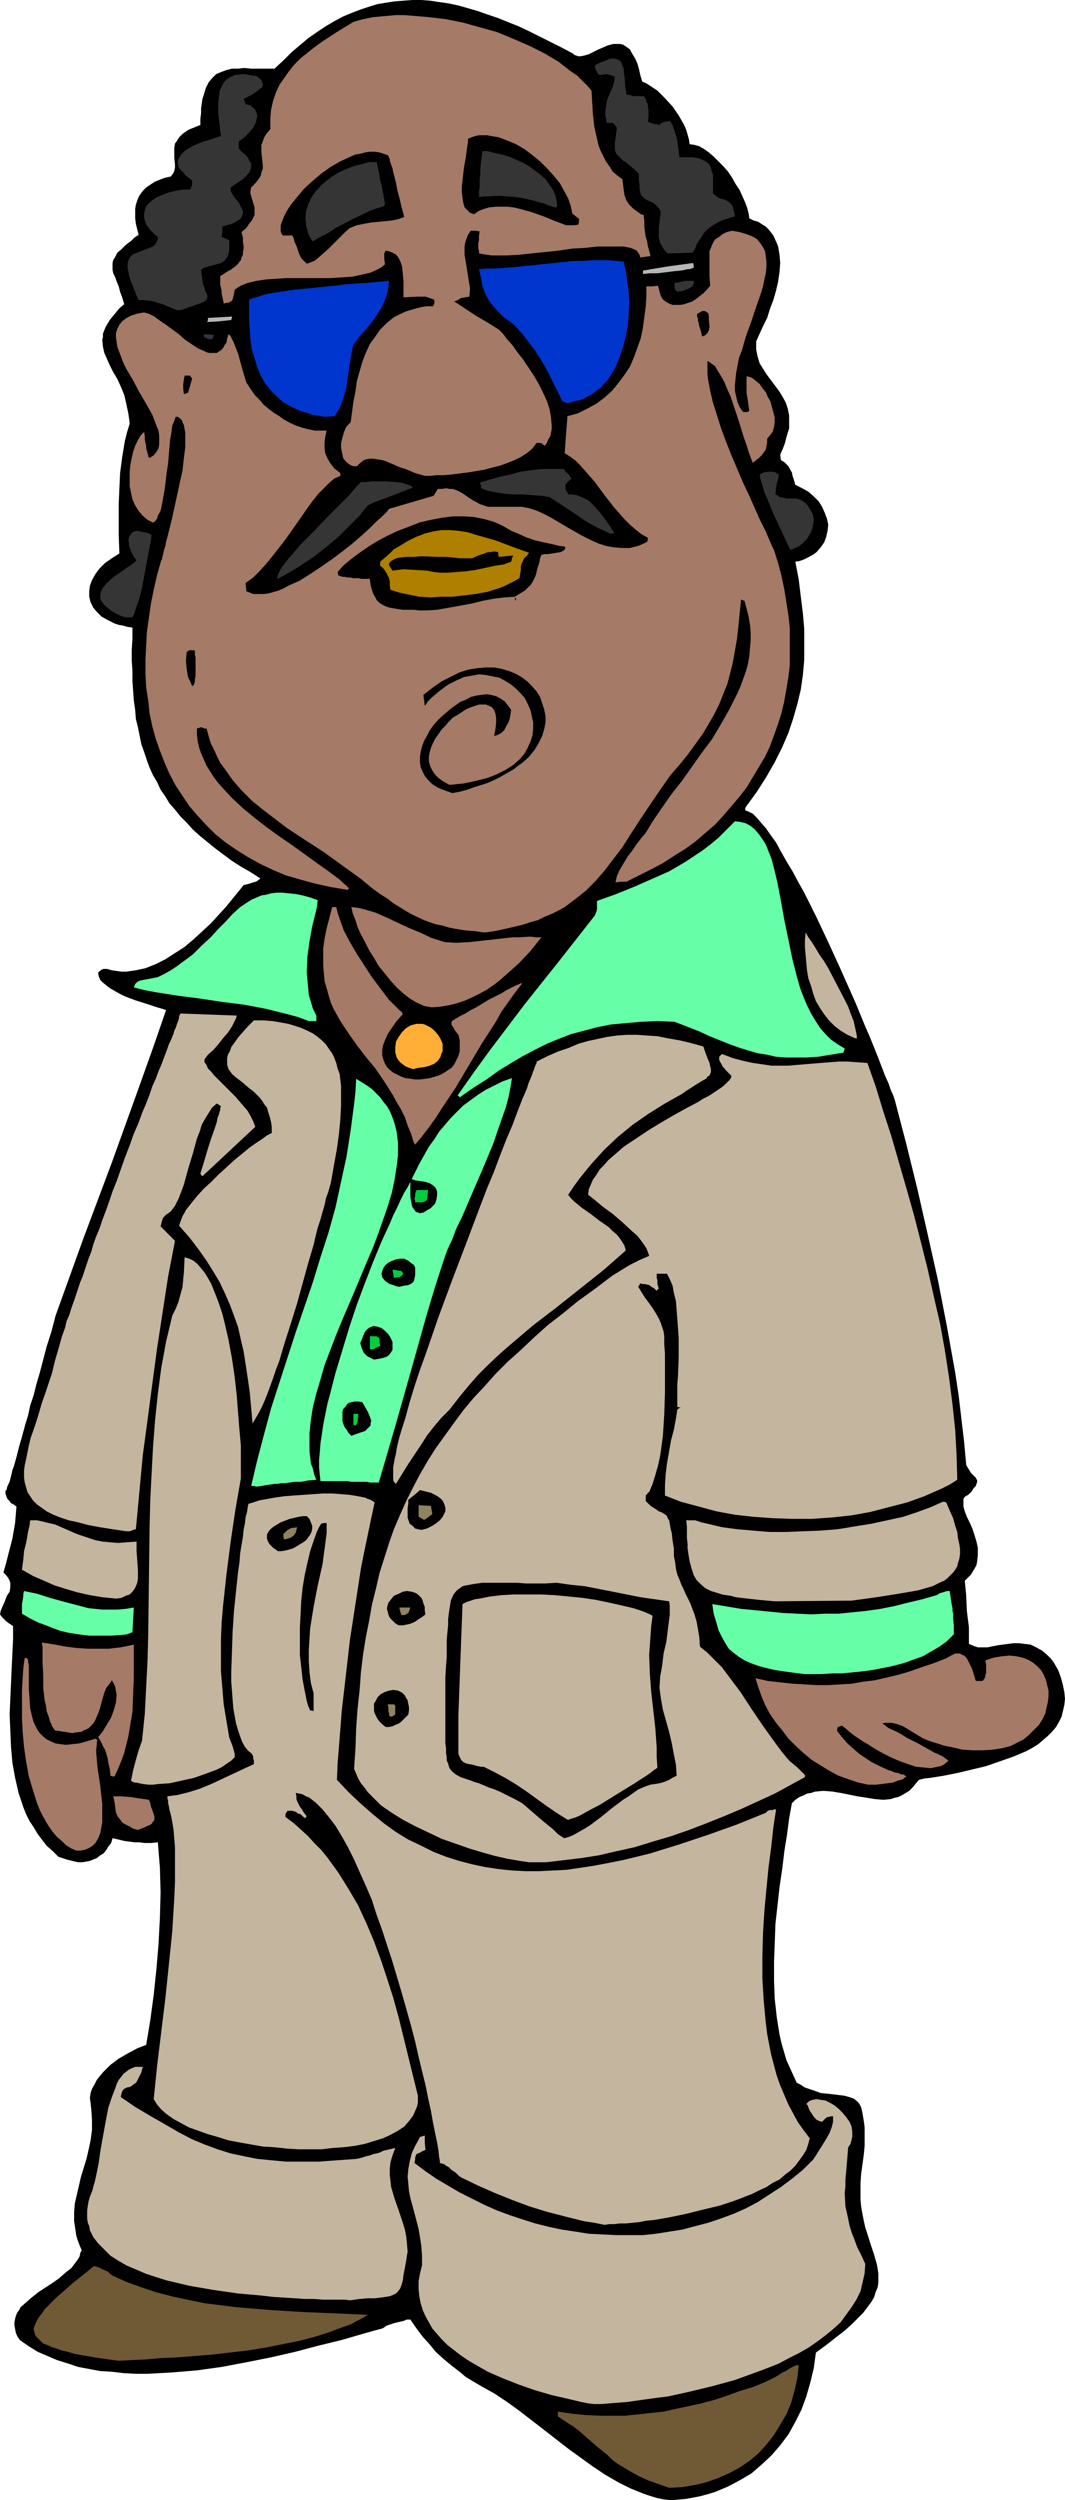
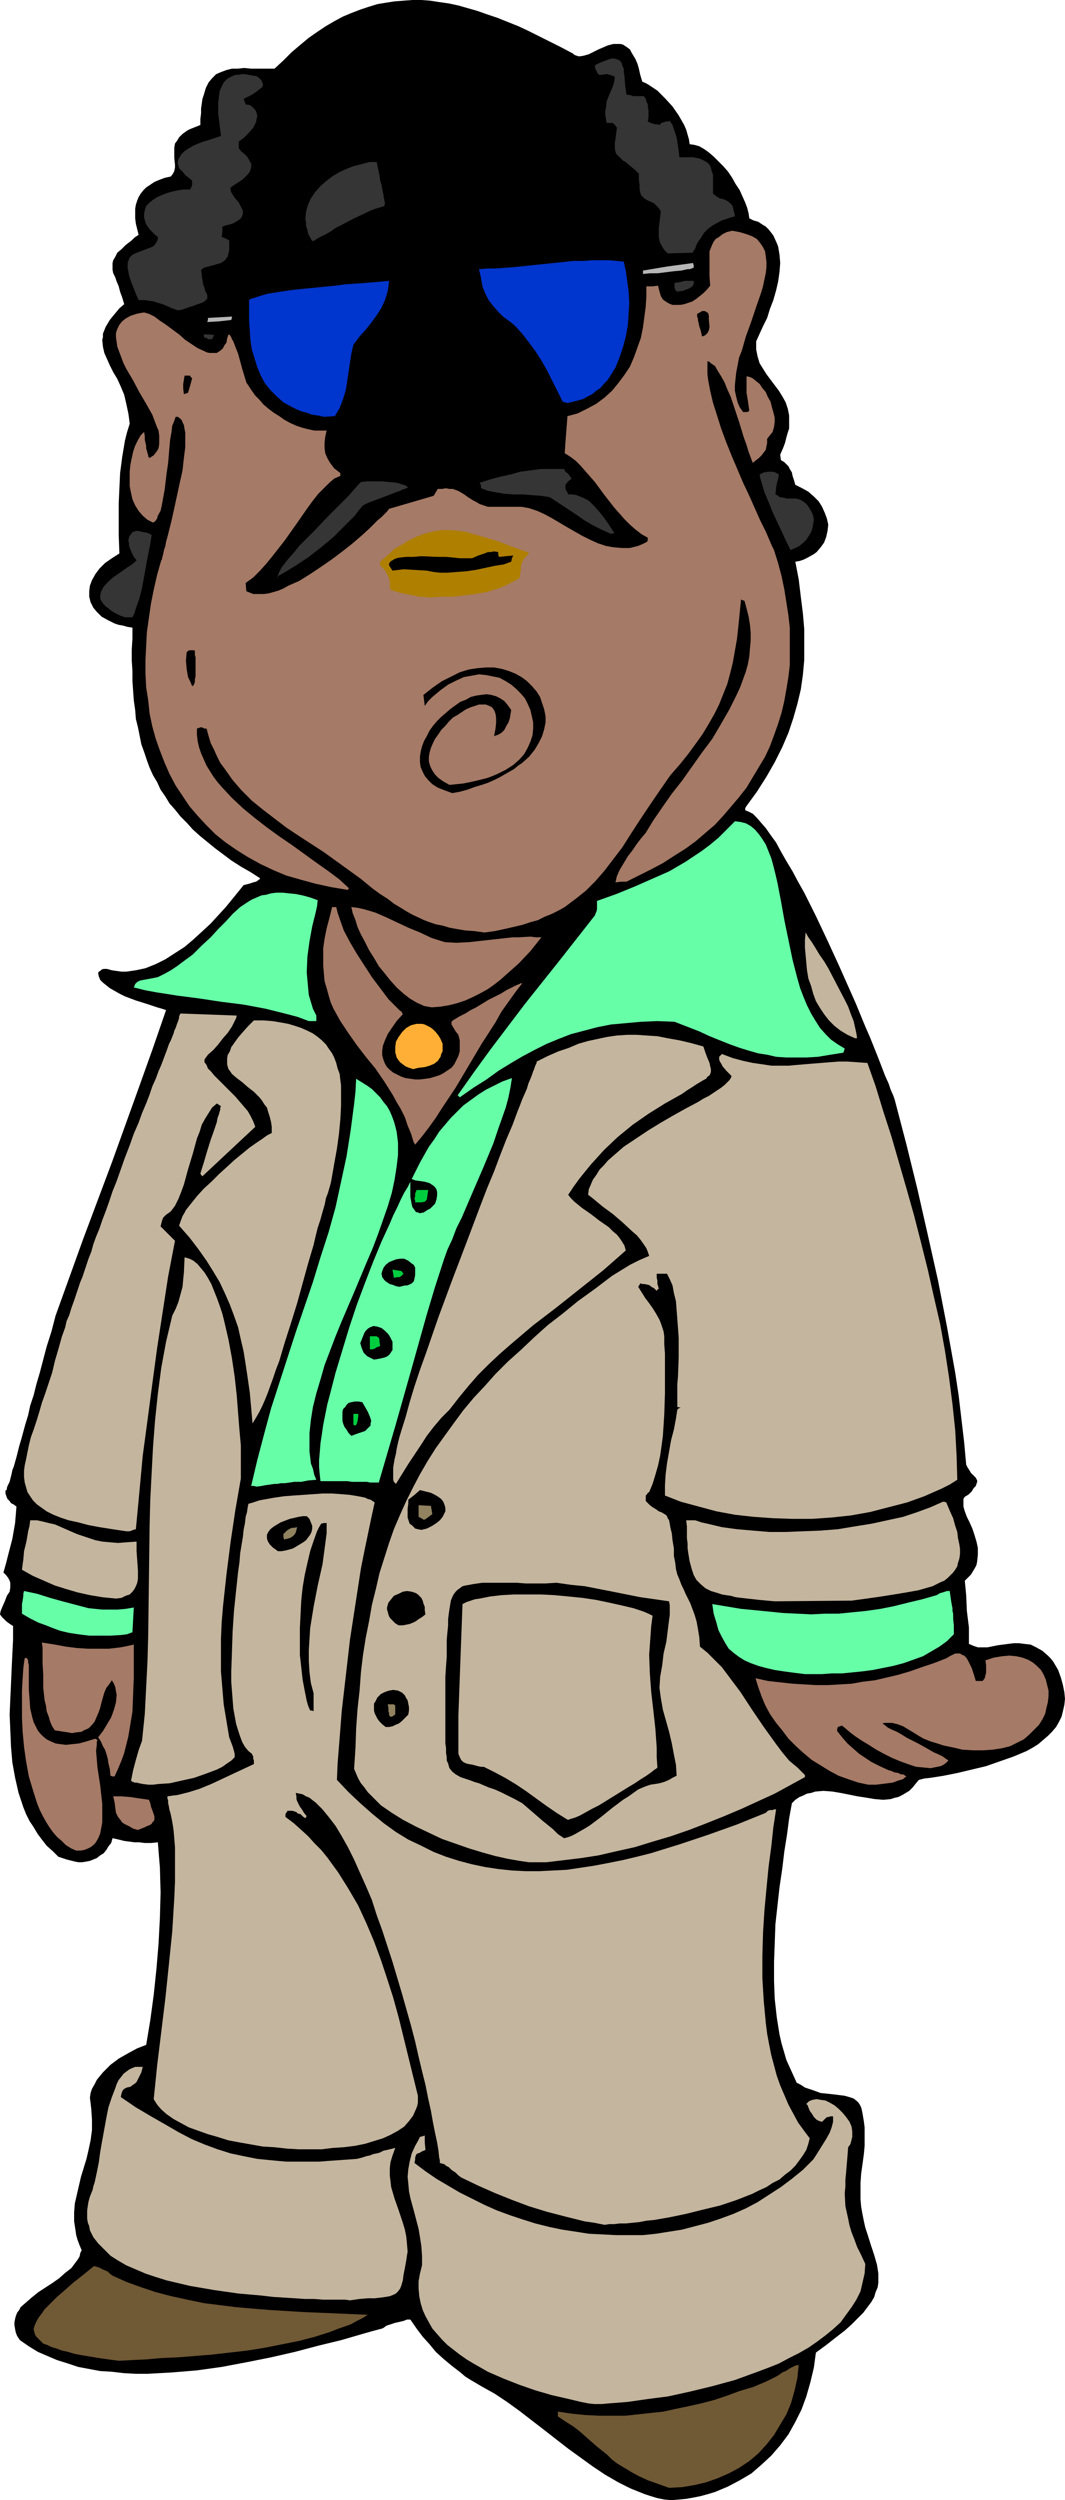
<svg xmlns="http://www.w3.org/2000/svg" xmlns:ns1="http://sodipodi.sourceforge.net/DTD/sodipodi-0.dtd" xmlns:ns2="http://www.inkscape.org/namespaces/inkscape" version="1.0" width="66.35mm" height="155.668mm" id="svg70" ns1:docname="70's Man.wmf">
  <ns1:namedview id="namedview70" pagecolor="#ffffff" bordercolor="#000000" borderopacity="0.25" ns2:showpageshadow="2" ns2:pageopacity="0.0" ns2:pagecheckerboard="0" ns2:deskcolor="#d1d1d1" ns2:document-units="mm" />
  <defs id="defs1">
    <pattern id="WMFhbasepattern" patternUnits="userSpaceOnUse" width="6" height="6" x="0" y="0" />
  </defs>
  <path style="fill:#000000;fill-opacity:1;fill-rule:evenodd;stroke:none" d="m 158.025,588.353 -1.616,-0.162 -1.616,-0.323 -1.616,-0.485 -1.454,-0.485 -3.232,-1.293 -2.908,-1.454 -3.07,-1.778 -2.908,-1.939 -2.908,-2.101 -2.908,-2.101 -5.817,-4.525 -5.655,-4.363 -2.908,-2.101 -2.908,-1.939 -2.908,-1.616 -2.747,-1.616 -1.293,-0.808 -1.131,-0.97 -2.101,-1.616 -1.939,-1.616 -1.777,-1.616 -1.454,-1.778 -1.616,-1.778 -1.454,-1.939 -1.454,-2.101 h -0.808 l -0.808,0.323 -2.101,0.485 -0.969,0.323 -0.969,0.323 -0.646,0.485 -0.323,0.162 -2.424,0.646 -2.262,0.646 -5.009,1.454 -5.332,1.293 -5.494,1.454 -5.655,1.293 -5.655,1.131 -5.978,1.131 -5.817,0.808 -5.817,0.485 -2.908,0.162 -2.908,0.162 h -2.747 l -2.908,-0.162 -2.747,-0.323 -2.747,-0.162 -2.585,-0.485 -2.585,-0.485 -2.424,-0.808 -2.585,-0.808 -2.262,-0.97 -2.262,-0.97 -2.101,-1.293 -2.101,-1.454 -0.646,-0.97 -0.323,-0.808 -0.162,-0.808 -0.162,-0.97 v -0.646 l 0.162,-0.808 0.162,-0.646 0.323,-0.808 0.485,-0.646 0.323,-0.646 1.293,-1.131 1.293,-1.131 1.616,-1.293 3.232,-2.101 1.616,-1.131 1.454,-1.293 1.454,-1.131 0.969,-1.293 0.485,-0.646 0.485,-0.808 0.162,-0.808 0.323,-0.646 -0.485,-1.131 -0.485,-1.293 -0.323,-1.131 -0.162,-1.131 -0.323,-2.101 v -2.101 l 0.162,-2.101 0.485,-2.101 0.969,-4.201 1.293,-4.201 0.485,-2.101 0.485,-2.262 0.323,-2.424 v -2.424 l -0.162,-2.424 -0.162,-1.454 -0.162,-1.293 0.162,-1.131 0.323,-0.97 0.646,-1.131 0.485,-0.97 0.646,-0.808 0.808,-0.97 1.777,-1.778 1.939,-1.454 2.262,-1.293 2.101,-1.131 2.101,-0.808 0.969,-5.817 0.808,-5.979 0.646,-6.14 0.485,-5.817 0.323,-6.14 0.162,-5.979 -0.162,-5.817 -0.485,-5.979 -1.616,0.162 h -1.454 l -1.293,-0.162 h -1.131 l -2.424,-0.323 -1.293,-0.323 -1.454,-0.323 -0.323,1.131 -0.646,0.808 -0.485,0.808 -0.646,0.808 -0.808,0.485 -0.808,0.646 -0.808,0.323 -0.808,0.323 -0.808,0.162 -0.969,0.162 h -0.969 l -0.808,-0.162 -1.939,-0.485 -1.939,-0.646 -1.293,-1.293 -1.454,-1.293 -1.131,-1.454 -0.969,-1.293 -0.969,-1.616 -0.969,-1.454 -0.808,-1.616 -0.646,-1.616 -1.131,-3.393 -0.808,-3.555 -0.646,-3.555 -0.323,-3.717 -0.162,-3.878 -0.162,-3.717 0.162,-3.717 0.162,-3.555 0.162,-3.717 0.162,-3.393 0.162,-3.232 v -3.232 L 2.585,382.325 2.101,382.001 1.454,381.517 0.808,380.87 0.485,380.547 0,379.901 l 0.162,-0.808 0.323,-0.808 0.646,-1.454 0.485,-1.293 0.646,-0.97 0.162,-0.97 v -0.485 -0.646 l -0.162,-0.485 -0.323,-0.646 -0.485,-0.646 -0.646,-0.646 0.646,-2.262 0.485,-1.939 0.969,-3.717 0.646,-3.717 0.323,-3.878 -0.646,-0.485 -0.646,-0.323 -0.323,-0.485 -0.485,-0.485 -0.162,-0.323 -0.162,-0.485 -0.162,-0.485 v -0.646 l 0.323,-0.323 v -0.323 l 0.162,-0.485 0.323,-0.646 0.162,-0.323 0.162,-0.646 0.162,-0.646 0.162,-0.646 0.162,-0.808 0.323,-0.808 0.323,-1.131 0.323,-1.131 0.323,-1.293 0.323,-1.293 0.485,-1.616 0.485,-1.778 0.485,-1.778 0.646,-2.101 0.485,-2.262 0.808,-2.424 0.646,-2.585 0.808,-2.747 0.808,-3.07 0.808,-3.07 1.131,-3.555 0.969,-3.717 6.463,-17.937 6.786,-18.098 6.463,-17.937 3.232,-9.049 3.07,-8.888 -0.969,-0.323 -1.131,-0.323 -2.424,-0.808 -2.585,-0.808 -2.585,-0.97 -1.293,-0.646 -1.131,-0.646 -1.131,-0.646 -0.808,-0.646 -0.808,-0.646 -0.646,-0.646 -0.323,-0.808 -0.162,-0.808 0.162,-0.323 0.323,-0.162 0.323,-0.323 0.485,-0.162 h 0.323 0.485 l 1.131,0.323 1.131,0.162 1.131,0.162 h 1.131 l 1.131,-0.162 1.131,-0.162 2.262,-0.485 2.424,-0.97 2.262,-1.131 2.262,-1.454 2.262,-1.454 2.101,-1.778 1.939,-1.778 2.101,-1.939 1.777,-1.939 1.777,-1.939 1.454,-1.778 1.454,-1.778 1.293,-1.616 0.646,-0.162 0.646,-0.162 0.969,-0.323 0.646,-0.162 0.323,-0.162 0.323,-0.323 h 0.162 l 0.162,-0.323 -2.262,-1.454 -2.262,-1.293 -2.262,-1.454 -1.939,-1.454 -1.939,-1.454 -1.777,-1.454 -1.777,-1.454 -1.616,-1.454 -1.454,-1.616 -1.454,-1.454 -1.293,-1.616 -1.293,-1.454 -0.969,-1.616 -1.131,-1.616 -0.808,-1.778 -0.969,-1.616 -0.808,-1.778 -0.646,-1.778 -0.646,-1.939 -0.646,-1.778 -0.808,-4.04 -0.485,-1.939 -0.162,-2.101 -0.323,-2.262 -0.323,-4.525 v -2.424 l -0.162,-2.424 v -2.585 l 0.162,-2.585 v -2.585 l -1.131,-0.162 -1.131,-0.323 -0.969,-0.162 -0.969,-0.323 -1.616,-0.808 -1.454,-0.808 -1.131,-1.131 -0.808,-0.97 -0.646,-1.293 -0.323,-1.293 v -1.293 l 0.162,-1.293 0.485,-1.293 0.808,-1.454 0.969,-1.293 1.293,-1.293 1.616,-1.131 1.777,-1.131 -0.162,-4.201 v -3.878 -3.717 l 0.162,-3.555 0.162,-3.555 0.485,-3.717 0.323,-1.939 0.323,-1.939 0.485,-1.939 0.646,-2.101 -0.162,-1.293 -0.162,-1.131 -0.485,-2.262 -0.485,-2.101 -0.808,-1.939 -0.808,-1.778 -0.969,-1.616 -0.808,-1.616 -0.646,-1.454 -0.646,-1.454 -0.323,-1.454 -0.162,-1.616 0.162,-0.646 v -0.808 l 0.323,-0.808 0.323,-0.808 0.485,-0.808 0.485,-0.808 0.646,-0.808 0.808,-0.97 0.808,-0.97 1.131,-0.97 -0.485,-1.616 -0.485,-1.293 -0.323,-1.293 -0.485,-1.131 -0.323,-0.97 -0.485,-0.97 -0.162,-0.808 v -0.808 -0.808 l 0.162,-0.646 0.485,-0.808 0.485,-0.97 0.969,-0.808 0.969,-0.97 1.454,-1.131 0.646,-0.646 0.969,-0.646 -0.323,-1.293 -0.323,-1.293 -0.162,-1.293 V 50.255 49.124 l 0.162,-0.97 0.323,-0.97 0.323,-0.808 0.485,-0.808 0.646,-0.808 0.646,-0.646 0.969,-0.646 0.969,-0.646 1.131,-0.485 1.293,-0.485 1.454,-0.323 0.485,-0.646 0.323,-0.646 0.162,-0.808 v -0.646 l -0.162,-1.616 V 35.55 34.742 l 0.162,-0.97 0.485,-0.646 0.485,-0.808 0.808,-0.808 1.131,-0.808 0.646,-0.323 0.808,-0.323 0.808,-0.323 0.808,-0.323 v -1.454 l 0.162,-1.293 v -1.131 l 0.162,-1.131 0.162,-1.131 0.323,-0.97 0.485,-1.616 0.323,-0.646 0.323,-0.646 0.808,-0.97 0.969,-0.97 1.131,-0.485 1.293,-0.485 1.293,-0.323 h 1.293 l 1.616,-0.162 1.616,0.162 h 1.777 1.777 1.939 l 2.101,-1.939 1.939,-1.939 2.101,-1.778 L 72.711,8.888 74.812,7.433 76.751,6.14 78.689,5.009 80.79,3.878 82.729,3.07 84.83,2.262 86.769,1.616 88.869,0.97 90.808,0.646 92.909,0.323 95.009,0.162 97.11,0 h 2.101 l 2.101,0.162 2.101,0.323 2.262,0.323 2.262,0.485 2.262,0.646 2.262,0.646 2.262,0.808 2.424,0.808 2.424,0.97 2.424,0.97 2.424,1.131 2.585,1.293 2.585,1.293 2.585,1.293 2.747,1.454 0.323,0.323 0.485,0.162 0.485,0.162 h 0.323 l 0.969,-0.162 1.131,-0.323 2.262,-1.131 1.131,-0.485 1.131,-0.485 1.293,-0.323 h 1.131 0.485 l 0.646,0.162 0.485,0.323 0.485,0.323 0.646,0.485 0.323,0.646 0.485,0.808 0.485,0.808 0.485,1.131 0.323,1.131 0.323,1.454 0.485,1.616 0.808,0.323 0.808,0.485 0.969,0.646 0.969,0.646 1.777,1.778 1.777,1.939 1.454,2.101 1.293,2.262 0.485,1.131 0.323,1.131 0.323,1.131 0.162,1.131 1.131,0.162 1.131,0.323 1.131,0.646 1.131,0.808 1.131,0.97 1.131,1.131 1.131,1.131 1.131,1.293 0.969,1.454 0.808,1.454 0.969,1.454 0.646,1.454 0.646,1.454 0.485,1.293 0.323,1.293 0.162,1.131 0.969,0.485 1.131,0.323 0.969,0.646 0.808,0.485 0.646,0.646 0.646,0.808 0.485,0.646 0.808,1.778 0.323,0.808 0.323,1.939 0.162,1.939 -0.162,2.101 -0.323,2.262 -0.485,2.101 -0.646,2.262 -0.808,2.101 -0.646,2.101 -0.969,1.939 -0.808,1.778 -0.808,1.778 v 0.97 0.97 l 0.323,1.616 0.485,1.616 0.808,1.293 0.808,1.293 0.969,1.293 1.939,2.585 0.808,1.293 0.808,1.454 0.485,1.454 0.323,1.616 v 0.97 0.97 1.131 l -0.323,0.97 -0.323,1.131 -0.323,1.293 -0.485,1.293 -0.646,1.454 0.162,1.293 0.808,0.485 0.485,0.485 0.485,0.485 0.323,0.646 0.485,0.808 0.162,0.808 0.323,0.97 0.323,1.131 1.616,0.808 1.454,0.808 1.293,1.131 1.131,1.131 0.808,1.293 0.646,1.454 0.485,1.293 0.323,1.454 -0.162,1.454 -0.323,1.454 -0.485,1.293 -0.808,1.131 -0.969,1.131 -0.646,0.485 -1.454,0.808 -0.969,0.485 -0.969,0.323 -0.969,0.162 0.808,4.201 0.485,4.04 0.485,3.878 0.323,3.717 v 3.717 3.555 l -0.323,3.555 -0.485,3.393 -0.808,3.393 -0.969,3.393 -1.131,3.393 -1.454,3.393 -1.777,3.555 -1.939,3.393 -2.262,3.555 -2.585,3.555 -0.162,0.323 v 0.485 l 0.808,0.323 0.969,0.485 0.969,0.97 0.969,1.131 1.131,1.293 1.131,1.616 1.293,1.778 1.131,2.101 1.293,2.262 1.454,2.424 1.293,2.424 1.454,2.585 2.747,5.494 2.747,5.817 2.747,5.979 2.585,5.817 1.293,2.909 1.131,2.747 1.131,2.747 1.131,2.585 0.969,2.424 0.969,2.424 0.808,2.101 0.808,2.101 0.808,1.778 0.485,1.454 0.646,1.454 0.323,0.97 2.747,10.503 2.585,10.503 2.424,10.665 2.424,10.827 2.101,10.827 1.939,10.827 0.808,5.333 0.646,5.494 0.646,5.494 0.485,5.332 0.323,0.646 0.323,0.485 0.485,0.808 0.646,0.646 0.485,0.485 0.323,0.646 v 0.323 l -0.162,0.485 -0.162,0.485 -0.485,0.485 -0.485,0.808 -0.646,0.646 -0.485,0.323 -0.323,0.162 -0.323,0.323 -0.162,0.323 v 0.323 0.485 0.97 l 0.323,1.131 0.485,1.293 0.646,1.293 0.646,1.454 0.485,1.454 0.485,1.616 0.323,1.454 v 1.616 l -0.162,1.616 -0.162,0.808 -0.323,0.646 -0.485,0.808 -0.485,0.808 -0.646,0.646 -0.808,0.808 0.323,3.393 0.162,3.717 0.485,3.878 v 3.878 l 1.131,0.485 0.969,0.323 h 1.131 1.131 l 2.424,-0.485 2.424,-0.323 1.293,-0.162 h 1.293 l 1.293,0.162 1.454,0.162 1.293,0.646 1.454,0.808 1.293,1.131 0.646,0.646 0.646,0.808 1.131,1.939 0.646,1.778 0.485,1.778 0.323,1.616 0.162,1.616 -0.162,1.454 -0.323,1.454 -0.323,1.293 -0.646,1.293 -0.646,1.131 -0.969,1.131 -0.969,0.97 -1.131,0.97 -1.131,0.97 -1.293,0.808 -1.454,0.808 -3.07,1.293 -3.232,1.131 -3.232,1.131 -3.393,0.808 -3.393,0.808 -3.232,0.646 -3.07,0.485 -1.454,0.162 -1.293,0.323 -0.808,0.97 -0.646,0.808 -0.808,0.808 -0.808,0.485 -0.808,0.485 -0.969,0.485 -0.808,0.162 -0.969,0.323 -1.777,0.162 -1.939,-0.162 -1.939,-0.323 -2.101,-0.323 -4.04,-0.808 -1.939,-0.323 -2.101,-0.162 -1.939,0.162 -0.969,0.323 -0.969,0.162 -0.969,0.485 -0.808,0.323 -0.969,0.646 -0.808,0.808 -0.646,3.555 -0.485,3.717 -0.646,4.04 -0.485,4.04 -0.646,4.363 -0.485,4.363 -0.485,4.363 -0.162,4.525 -0.162,4.363 v 4.525 l 0.162,4.201 0.485,4.363 0.646,4.04 0.485,2.101 1.131,3.878 0.808,1.778 0.808,1.778 0.808,1.778 0.969,0.485 0.969,0.646 0.969,0.323 0.969,0.323 1.777,0.646 1.616,0.162 1.454,0.162 1.293,0.162 1.293,0.162 1.131,0.323 0.969,0.323 0.808,0.646 0.323,0.323 0.323,0.485 0.323,0.646 0.162,0.646 0.162,0.808 0.162,0.97 0.162,0.97 0.162,1.293 v 1.293 1.454 1.616 l -0.162,1.778 -0.323,2.424 -0.323,2.262 -0.162,2.262 v 2.101 1.778 l 0.162,1.778 0.323,1.778 0.323,1.616 0.323,1.454 0.485,1.454 0.808,2.585 0.808,2.424 0.646,2.262 0.162,0.97 0.162,1.131 v 1.131 0.97 l -0.162,1.131 -0.485,1.131 -0.323,1.131 -0.646,1.131 -0.969,1.293 -0.969,1.293 -1.293,1.293 -1.454,1.454 -1.616,1.454 -2.101,1.616 -2.262,1.778 -2.424,1.778 -0.485,3.555 -0.808,3.393 -0.969,3.393 -1.131,3.07 -1.454,2.909 -1.616,2.909 -1.939,2.585 -2.101,2.424 -2.262,2.101 -2.424,2.101 -2.747,1.616 -2.747,1.454 -3.07,1.293 -1.616,0.485 -1.777,0.485 -1.616,0.323 -1.777,0.323 -1.777,0.162 z" id="path1" />
  <path style="fill:#705935;fill-opacity:1;fill-rule:evenodd;stroke:none" d="m 157.541,585.445 -2.747,-0.97 -2.262,-0.808 -2.101,-0.97 -1.777,-0.97 -1.616,-0.97 -1.616,-0.97 -1.293,-0.97 -1.131,-1.131 -2.424,-1.939 -1.293,-1.131 -1.293,-1.131 -1.454,-1.293 -1.454,-1.131 -1.777,-1.131 -1.939,-1.293 v -1.131 l 3.232,0.485 3.232,0.323 3.232,0.162 h 3.07 3.07 l 3.07,-0.323 2.908,-0.323 3.07,-0.323 2.908,-0.646 3.07,-0.646 2.908,-0.646 3.07,-0.808 2.908,-0.97 3.07,-1.131 3.232,-0.97 3.07,-1.293 1.293,-0.646 0.969,-0.485 0.808,-0.485 0.646,-0.485 0.808,-0.323 0.485,-0.323 0.485,-0.323 0.323,-0.162 0.646,-0.323 0.323,-0.162 0.808,-0.162 -0.323,3.07 -0.646,2.909 -0.808,2.909 -1.131,2.747 -1.454,2.424 -1.454,2.424 -1.777,2.262 -1.939,2.101 -2.101,1.778 -2.424,1.616 -2.424,1.293 -2.585,1.131 -2.747,0.97 -2.747,0.646 -2.908,0.485 z" id="path2" />
  <path style="fill:#c4b59e;fill-opacity:1;fill-rule:evenodd;stroke:none" d="m 139.928,565.731 -1.454,-0.162 -1.616,-0.323 -3.393,-0.808 -3.555,-0.808 -3.878,-1.131 -3.716,-1.293 -3.716,-1.454 -3.716,-1.616 -3.393,-1.939 -1.616,-0.97 -1.616,-1.131 -1.454,-1.131 -1.454,-1.131 -1.293,-1.293 -1.131,-1.293 -1.131,-1.293 -0.808,-1.454 -0.808,-1.454 -0.646,-1.454 -0.485,-1.616 -0.323,-1.616 -0.162,-1.778 v -1.778 l 0.323,-1.778 0.485,-1.939 v -2.262 l -0.162,-2.262 -0.323,-2.101 -0.323,-1.939 -0.969,-3.717 -0.485,-1.778 -0.485,-1.778 -0.323,-1.616 -0.162,-1.778 -0.162,-1.616 0.162,-1.778 0.323,-1.778 0.485,-1.939 0.808,-1.778 0.646,-1.131 0.485,-0.97 0.646,-0.162 0.485,-0.162 v 1.616 l 0.162,1.778 -0.808,0.323 -0.485,0.323 -0.485,0.162 -0.323,0.162 -0.162,0.323 -0.162,0.485 v 0.485 l -0.162,0.808 2.585,1.939 2.585,1.778 2.747,1.616 2.747,1.616 2.908,1.454 2.908,1.454 2.908,1.293 3.07,1.131 2.908,0.97 3.07,0.97 3.232,0.808 3.07,0.646 3.232,0.485 3.07,0.485 3.232,0.162 3.232,0.162 h 3.07 3.232 l 3.07,-0.323 3.07,-0.485 3.07,-0.485 3.07,-0.808 3.07,-0.808 2.908,-0.97 3.07,-1.131 2.908,-1.293 2.747,-1.454 2.747,-1.778 2.747,-1.778 2.585,-1.939 2.585,-2.101 2.424,-2.424 0.646,-0.97 0.808,-1.293 1.616,-2.585 0.808,-1.454 0.485,-1.293 0.323,-1.293 v -1.293 h -0.646 l -0.323,0.162 h -0.323 l -0.323,0.162 -0.323,0.323 -0.323,0.323 -0.323,0.323 -0.646,-0.162 -0.646,-0.323 -0.646,-0.646 -0.485,-0.808 -0.485,-0.646 -0.323,-0.808 -0.162,-0.485 -0.323,-0.323 0.323,-0.323 0.323,-0.323 0.808,-0.323 0.969,-0.162 0.969,0.162 1.131,0.162 0.969,0.485 1.131,0.646 0.969,0.808 0.969,0.97 0.808,0.97 0.808,1.131 0.485,1.131 0.162,1.131 v 1.293 l -0.323,1.293 -0.162,0.485 -0.485,0.646 -0.162,2.101 -0.162,1.939 -0.162,1.939 -0.162,1.616 v 1.616 l -0.162,1.616 0.162,3.07 0.323,1.454 0.323,1.454 0.323,1.616 0.485,1.616 0.646,1.616 0.646,1.778 0.969,1.939 0.969,2.101 -0.162,2.262 -0.485,2.101 -0.485,2.101 -0.969,1.939 -1.131,1.778 -1.293,1.778 -1.293,1.778 -1.777,1.616 -1.777,1.454 -1.939,1.454 -2.101,1.454 -2.262,1.293 -2.262,1.131 -2.424,1.293 -2.424,0.97 -2.585,0.97 -5.332,1.939 -5.332,1.454 -5.332,1.293 -5.171,1.131 -2.585,0.323 -2.424,0.323 -2.262,0.323 -2.262,0.323 -2.101,0.162 -2.101,0.162 -1.777,0.162 z" id="path3" />
  <path style="fill:#705935;fill-opacity:1;fill-rule:evenodd;stroke:none" d="m 27.953,555.55 -2.424,-0.323 -2.262,-0.323 -1.939,-0.323 -1.939,-0.323 -1.777,-0.323 -1.616,-0.485 -1.454,-0.323 -1.293,-0.485 -1.131,-0.323 -0.969,-0.485 -0.969,-0.323 -0.646,-0.646 -0.485,-0.485 -0.485,-0.485 -0.323,-0.485 -0.162,-0.646 -0.162,-0.646 0.162,-0.646 0.323,-0.808 0.323,-0.646 0.485,-0.808 0.646,-0.808 0.646,-0.97 0.808,-0.808 0.969,-0.97 1.131,-1.131 1.131,-0.97 1.293,-1.131 1.454,-1.293 1.454,-1.131 1.616,-1.293 1.777,-1.454 1.131,0.323 0.969,0.485 1.131,0.485 0.485,0.485 0.646,0.485 3.232,1.454 3.555,1.293 3.393,1.131 3.716,0.97 3.716,0.808 3.878,0.808 3.878,0.485 3.878,0.485 7.756,0.646 7.917,0.485 7.756,0.323 7.433,0.323 -1.293,0.808 -1.293,0.646 -1.454,0.808 -3.232,1.131 -1.616,0.646 -3.555,1.131 -3.716,0.97 -4.04,0.808 -4.04,0.808 -4.04,0.646 -4.201,0.485 -4.201,0.485 -4.04,0.323 -4.04,0.323 -3.878,0.162 -3.555,0.323 -3.393,0.162 z" id="path4" />
  <path style="fill:#c4b59e;fill-opacity:1;fill-rule:evenodd;stroke:none" d="m 82.406,541.33 -1.131,-0.162 h -1.454 -1.777 -1.939 l -2.101,-0.162 h -2.262 l -2.262,-0.162 -2.585,-0.162 -2.585,-0.162 -2.747,-0.323 -5.494,-0.485 -5.655,-0.808 -5.655,-0.97 -2.747,-0.646 -2.747,-0.646 -2.585,-0.808 -2.424,-0.808 -2.262,-0.97 -2.262,-0.97 -1.939,-1.131 -1.777,-1.131 -1.454,-1.454 -1.454,-1.454 -1.131,-1.454 -0.808,-1.616 -0.162,-0.97 -0.323,-0.808 -0.162,-0.97 v -0.97 -0.97 l 0.162,-1.131 0.162,-0.97 0.323,-1.131 0.323,-0.808 0.323,-0.808 0.162,-0.808 0.323,-0.97 0.485,-2.262 0.485,-2.424 0.323,-2.424 0.485,-2.747 0.969,-5.332 0.485,-2.424 0.808,-2.424 0.808,-2.101 0.323,-0.97 0.485,-0.97 0.646,-0.808 0.485,-0.646 0.646,-0.485 0.646,-0.485 0.646,-0.323 0.808,-0.323 h 0.808 0.969 l -0.323,1.293 -0.485,0.97 -0.323,0.646 -0.323,0.646 -0.323,0.323 -0.485,0.323 -0.646,0.485 -0.808,0.162 -0.646,0.323 -0.323,0.323 -0.162,0.323 -0.162,0.485 -0.162,0.808 3.555,2.424 3.555,2.101 3.393,1.939 3.07,1.778 3.07,1.616 3.07,1.293 3.07,1.131 3.07,0.97 3.07,0.646 3.232,0.646 3.232,0.323 3.555,0.323 h 3.716 1.939 2.101 l 2.101,-0.162 2.262,-0.162 2.262,-0.162 2.262,-0.162 1.293,-0.323 0.969,-0.323 0.808,-0.162 0.808,-0.323 0.808,-0.162 0.646,-0.162 0.969,-0.485 0.808,-0.162 0.646,-0.162 1.293,-0.323 -0.646,1.778 -0.485,1.616 -0.162,1.454 v 1.616 l 0.162,1.293 0.162,1.454 0.808,2.747 0.969,2.747 0.969,2.909 0.485,1.616 0.323,1.616 0.162,1.616 0.162,1.939 -0.162,0.97 -0.162,1.131 -0.323,1.778 -0.323,1.616 -0.162,1.293 -0.323,1.131 -0.323,0.808 -0.485,0.646 -0.485,0.485 -0.646,0.323 -0.808,0.323 -0.969,0.162 -1.131,0.162 -1.454,0.162 H 86.607 l -1.939,0.162 -1.131,0.162 z" id="path5" />
  <path style="fill:#c4b59e;fill-opacity:1;fill-rule:evenodd;stroke:none" d="m 142.352,523.555 -2.424,-0.485 -2.262,-0.323 -4.524,-1.131 -4.363,-1.131 -4.201,-1.293 -3.878,-1.454 -4.04,-1.616 -4.04,-1.778 -4.04,-1.939 -0.646,-0.485 -0.646,-0.646 -0.485,-0.323 -0.485,-0.323 -0.646,-0.646 -0.646,-0.323 -0.323,-0.323 -0.485,-0.162 -0.646,-0.162 v -0.646 l -0.162,-0.646 -0.162,-1.616 -0.323,-1.939 -0.485,-2.262 -0.485,-2.424 -0.485,-2.747 -0.646,-2.909 -0.646,-3.232 -0.808,-3.232 -0.808,-3.393 -0.808,-3.555 -0.969,-3.717 -2.101,-7.433 -2.262,-7.595 -2.424,-7.433 -1.293,-3.555 -1.131,-3.555 -1.454,-3.393 -1.454,-3.232 -1.293,-2.909 -1.454,-2.909 -1.454,-2.585 -1.454,-2.424 -1.616,-2.101 -1.454,-1.778 -1.616,-1.616 -0.646,-0.485 -0.808,-0.646 -0.808,-0.323 -0.808,-0.485 -0.808,-0.162 -0.808,-0.162 0.162,0.808 v 0.646 l 0.162,0.485 0.323,0.646 0.323,0.646 0.485,0.646 0.485,0.808 0.646,0.808 -0.162,0.162 -0.162,0.323 -0.646,-0.485 -0.485,-0.485 -0.646,-0.162 -0.323,-0.323 -0.969,-0.323 h -1.131 l -0.162,0.323 -0.162,0.162 -0.162,0.323 v 0.646 l 1.939,1.454 1.616,1.454 1.777,1.616 1.454,1.616 1.616,1.616 1.454,1.778 1.293,1.778 1.293,1.778 2.424,3.878 2.262,3.878 1.939,4.201 1.777,4.201 1.616,4.363 1.454,4.363 1.454,4.525 1.293,4.686 2.262,9.211 2.262,9.211 v 0.808 0.808 l -0.162,0.808 -0.323,0.808 -0.646,1.454 -0.969,1.293 -1.131,1.293 -1.454,0.97 -1.777,0.97 -1.777,0.808 -2.101,0.646 -2.101,0.646 -2.424,0.485 -2.585,0.323 -2.585,0.162 -2.585,0.323 h -2.747 -2.747 l -2.747,-0.162 -2.908,-0.323 -2.747,-0.162 -2.747,-0.485 -2.747,-0.485 -2.585,-0.485 -2.585,-0.808 -2.262,-0.646 -2.262,-0.808 -2.262,-0.808 -1.777,-0.97 -1.777,-0.97 -1.616,-1.131 -1.293,-1.131 -0.969,-1.131 -0.808,-1.293 0.808,-7.918 0.969,-7.918 0.969,-7.918 0.808,-7.756 0.808,-7.918 0.485,-7.918 0.162,-3.878 v -4.04 -4.04 l -0.323,-3.878 -0.162,-1.131 -0.162,-0.97 -0.162,-0.808 -0.162,-0.808 -0.162,-0.646 -0.162,-0.485 -0.162,-0.97 -0.162,-0.646 v -0.646 l -0.162,-0.485 v -0.485 l 1.131,-0.162 1.293,-0.162 2.585,-0.646 2.585,-0.808 2.747,-1.131 5.171,-2.424 2.424,-1.131 2.424,-1.131 v -0.808 l -0.162,-0.485 v -0.485 l -0.323,-0.646 -0.808,-0.646 -0.808,-0.97 -0.646,-1.131 -0.485,-1.293 -0.485,-1.454 -0.485,-1.616 -0.323,-1.778 -0.323,-1.778 -0.162,-2.101 -0.162,-2.101 -0.162,-2.101 v -2.262 l 0.162,-4.686 0.162,-4.848 0.323,-4.848 0.485,-4.686 0.485,-4.525 0.323,-2.262 0.162,-2.101 0.323,-1.939 0.323,-1.939 0.162,-1.616 0.323,-1.616 0.162,-1.454 0.323,-1.131 0.162,-1.131 0.162,-0.808 1.131,-0.323 1.454,-0.485 1.777,-0.323 1.777,-0.323 2.262,-0.323 2.101,-0.162 4.686,-0.323 2.262,-0.162 h 2.262 l 2.262,0.162 1.939,0.162 1.939,0.323 1.616,0.323 0.646,0.323 0.646,0.162 0.485,0.323 0.485,0.323 -0.808,3.717 -0.808,3.878 -0.808,3.878 -0.808,4.04 -1.293,8.403 -1.293,8.403 -0.969,8.403 -0.969,8.403 -0.323,4.201 -0.323,4.04 -0.323,4.04 -0.162,3.878 2.747,2.909 2.747,2.585 2.747,2.424 2.747,2.262 2.908,2.101 2.908,1.778 3.07,1.454 2.908,1.454 2.908,1.131 3.07,0.97 3.07,0.808 3.07,0.646 3.232,0.485 3.07,0.323 3.232,0.162 h 3.232 l 3.232,-0.162 3.232,-0.162 3.232,-0.485 3.232,-0.485 3.393,-0.646 3.232,-0.646 3.393,-0.808 3.232,-0.808 6.786,-2.101 6.786,-2.262 6.786,-2.424 6.786,-2.747 0.162,-0.162 0.323,-0.323 0.485,-0.162 h 0.323 0.323 l 0.323,-0.162 h 0.485 l -0.646,4.201 -0.485,4.525 -0.646,4.848 -0.485,5.009 -0.485,5.171 -0.323,5.171 -0.162,5.494 v 5.333 l 0.323,5.333 0.485,5.171 0.323,2.585 0.485,2.585 0.485,2.424 0.646,2.424 0.646,2.424 0.808,2.262 0.969,2.262 0.969,2.262 1.131,2.101 1.131,2.101 1.293,1.778 1.454,1.939 -0.323,1.293 -0.485,1.454 -0.808,1.293 -0.808,1.131 -0.969,1.293 -1.131,1.131 -1.293,0.97 -1.293,1.131 -1.616,0.808 -1.454,0.97 -1.777,0.808 -1.616,0.808 -3.716,1.454 -3.878,1.293 -4.04,0.97 -3.878,0.97 -3.878,0.808 -3.716,0.646 -1.777,0.162 -1.616,0.323 -1.616,0.162 -1.616,0.162 h -1.454 l -1.293,0.162 h -1.131 z" id="path6" />
  <path style="fill:#c4b59e;fill-opacity:1;fill-rule:evenodd;stroke:none" d="m 124.578,438.235 -1.131,-0.162 -1.131,-0.162 -2.747,-0.485 -2.908,-0.646 -2.908,-0.808 -3.232,-0.97 -3.232,-1.131 -3.232,-1.131 -3.07,-1.454 -3.07,-1.454 -3.07,-1.616 -2.585,-1.616 -2.585,-1.778 -1.131,-1.131 -0.969,-0.97 -0.969,-0.97 -0.808,-1.131 -0.808,-0.97 -0.646,-1.131 -0.485,-1.131 -0.485,-1.131 0.323,-4.848 0.162,-4.686 0.323,-4.525 0.485,-4.363 0.323,-4.363 0.485,-4.04 0.646,-4.04 0.808,-4.04 0.646,-3.717 0.969,-3.878 0.808,-3.555 1.131,-3.555 1.131,-3.555 1.131,-3.232 1.454,-3.393 1.454,-3.232 1.616,-3.232 1.616,-3.07 1.777,-3.07 1.939,-3.07 2.101,-2.909 2.101,-2.909 2.262,-3.07 2.424,-2.909 2.585,-2.747 2.585,-2.909 2.908,-2.909 3.07,-2.747 3.07,-2.909 3.232,-2.909 3.555,-2.747 3.555,-2.909 4.04,-2.909 4.04,-3.07 2.101,-1.293 2.101,-1.293 2.262,-1.131 2.262,-0.97 -0.323,-0.97 -0.323,-0.808 -0.646,-0.97 -0.808,-1.131 -0.808,-0.97 -1.131,-0.97 -2.262,-2.101 -2.262,-1.939 -2.424,-1.778 -0.969,-0.808 -0.969,-0.808 -0.808,-0.646 -0.646,-0.485 0.162,-1.293 0.485,-1.131 0.485,-1.131 0.808,-1.131 0.808,-1.293 0.969,-0.97 0.969,-1.131 1.293,-1.131 2.424,-2.101 2.908,-1.939 2.908,-1.939 2.908,-1.778 3.07,-1.778 1.454,-0.808 1.454,-0.808 2.747,-1.454 1.293,-0.808 1.293,-0.646 0.969,-0.646 0.969,-0.646 0.969,-0.646 0.808,-0.646 0.646,-0.646 0.485,-0.485 0.323,-0.485 0.162,-0.485 -1.131,-1.131 -0.969,-1.131 -0.323,-0.646 -0.323,-0.485 -0.162,-0.485 v -0.646 l 0.646,-0.646 2.585,0.97 2.424,0.646 2.262,0.485 2.262,0.323 2.101,0.323 h 1.939 2.101 l 1.777,-0.162 3.878,-0.323 4.04,-0.323 2.101,-0.162 h 2.101 l 2.262,0.162 2.424,0.162 1.939,5.494 1.777,5.817 1.939,5.979 1.777,6.14 1.777,6.14 1.777,6.302 1.616,6.302 1.616,6.464 1.454,6.464 1.454,6.302 1.131,6.302 0.969,6.302 0.808,6.302 0.646,6.14 0.323,5.979 0.162,5.656 -1.777,1.131 -1.939,0.97 -4.04,1.778 -4.04,1.454 -4.363,1.131 -4.363,1.131 -4.524,0.808 -4.524,0.485 -4.686,0.323 h -4.524 l -4.686,-0.162 -4.524,-0.323 -4.363,-0.485 -4.363,-0.808 -4.201,-1.131 -4.201,-1.131 -3.716,-1.454 v -2.424 l 0.162,-2.585 0.323,-2.585 0.485,-2.747 0.485,-2.747 0.646,-2.424 0.485,-2.585 0.323,-2.101 0.323,-0.323 0.485,-0.162 -0.808,-0.162 v -1.616 -1.778 -1.939 l 0.162,-1.939 0.162,-4.363 v -4.686 l -0.323,-4.363 -0.162,-2.101 -0.162,-2.101 -0.485,-1.939 -0.323,-1.778 -0.646,-1.454 -0.646,-1.293 h -2.424 v 0.97 l 0.162,0.646 v 0.808 l 0.162,0.485 0.162,0.646 -0.323,0.162 -0.162,0.323 -0.646,-0.646 -0.646,-0.323 -0.323,-0.323 -0.485,-0.162 -0.808,-0.162 h -0.485 l -0.485,-0.162 -0.162,0.323 -0.323,0.485 0.808,1.293 0.808,1.293 0.969,1.293 0.808,1.131 0.808,1.293 0.808,1.454 0.323,0.808 0.323,0.97 0.323,0.97 0.162,1.131 v 1.939 l 0.162,2.101 v 2.262 2.262 4.848 l -0.162,5.009 -0.323,5.009 -0.323,2.424 -0.323,2.262 -0.485,2.262 -0.646,2.262 -0.646,2.101 -0.808,1.939 -0.323,0.162 -0.162,0.323 -0.323,0.323 v 0.162 1.131 l 0.969,0.97 0.646,0.485 0.808,0.485 0.646,0.485 0.485,0.162 0.323,0.162 0.808,0.485 0.323,0.323 0.162,0.485 0.323,0.485 0.162,0.808 0.162,0.97 0.323,1.293 0.162,1.616 0.162,0.97 0.162,0.97 v 1.778 l 0.323,1.616 0.162,1.454 0.323,1.293 0.485,1.131 0.485,1.293 0.485,0.97 0.485,1.131 1.131,2.262 0.485,1.293 0.485,1.293 0.485,1.616 0.323,1.778 0.323,1.939 0.162,2.262 1.777,1.454 1.777,1.778 1.616,1.616 1.454,1.939 2.908,3.878 2.747,4.201 2.747,4.04 2.908,4.04 1.454,1.939 1.616,1.939 1.939,1.616 1.777,1.778 v 0.485 l -3.555,1.939 -3.555,1.939 -3.878,1.778 -3.878,1.778 -4.201,1.778 -4.04,1.616 -4.201,1.616 -4.201,1.454 -4.363,1.293 -4.201,1.293 -4.363,0.97 -4.201,0.97 -4.201,0.646 -4.04,0.485 -4.04,0.485 z" id="path7" />
  <path style="fill:#a57a66;fill-opacity:1;fill-rule:evenodd;stroke:none" d="m 17.935,435.488 -1.131,-0.485 -1.293,-0.808 -0.969,-0.97 -1.131,-0.97 -0.969,-1.131 -0.808,-1.131 -0.808,-1.293 -0.808,-1.454 -0.646,-1.293 -0.646,-1.616 -0.969,-3.07 -0.969,-3.232 -0.646,-3.555 -0.485,-3.393 -0.323,-3.555 -0.162,-3.232 v -3.393 -3.07 l 0.162,-2.909 0.162,-2.424 0.162,-1.293 0.162,-0.97 0.323,-0.162 0.162,0.162 0.162,0.162 0.162,0.323 v 0.485 l 0.162,0.646 v 3.555 2.101 l 0.162,2.262 0.162,2.262 0.485,2.101 0.323,1.131 0.485,0.97 0.485,0.97 0.646,0.808 0.646,0.646 0.808,0.646 0.969,0.485 1.131,0.485 1.131,0.162 1.293,0.162 1.454,-0.162 1.616,-0.162 1.777,-0.485 2.101,-0.646 0.485,0.323 -0.162,0.485 v 0.646 l -0.162,1.454 0.162,1.939 0.162,1.939 0.323,2.101 0.323,2.101 0.485,4.363 v 2.262 2.101 l -0.323,1.778 -0.162,0.808 -0.323,0.808 -0.323,0.646 -0.485,0.808 -0.485,0.485 -0.646,0.485 -0.646,0.323 -0.808,0.323 -0.969,0.162 z" id="path8" />
  <path style="fill:#000000;fill-opacity:1;fill-rule:evenodd;stroke:none" d="m 132.819,432.579 -1.454,-0.97 -1.131,-1.131 -2.585,-2.101 -2.424,-2.101 -1.131,-0.97 -1.131,-0.97 -1.777,-0.97 -1.616,-0.808 -1.616,-0.808 -1.454,-0.646 -1.454,-0.485 -1.131,-0.485 -1.131,-0.485 -1.131,-0.323 -0.808,-0.323 -0.969,-0.323 -1.454,-0.485 -1.131,-0.646 -0.808,-0.646 -0.646,-0.808 -0.162,-0.485 -0.162,-0.646 -0.323,-0.646 v -0.808 l -0.162,-0.97 v -1.131 l -0.162,-1.131 v -2.909 -1.616 -6.14 -2.424 -2.585 l 0.162,-2.585 0.162,-2.101 v -2.101 -1.939 l 0.162,-1.778 0.162,-1.616 v -1.454 l 0.162,-1.293 0.162,-1.131 0.162,-0.97 0.162,-0.97 0.323,-0.808 0.323,-0.646 0.485,-0.646 0.485,-0.485 0.485,-0.323 0.646,-0.485 0.646,-0.162 0.969,-0.162 0.808,-0.162 1.131,-0.162 1.131,-0.162 h 1.454 3.07 1.616 1.939 l 2.101,0.162 h 4.686 l 2.585,-0.162 3.393,0.485 3.232,0.323 6.625,1.293 3.232,0.646 3.232,0.646 3.393,0.485 3.393,0.485 0.162,0.97 v 1.131 1.131 l -0.162,1.131 -0.323,2.585 -0.323,2.585 -0.646,2.747 -0.323,2.747 -0.485,2.747 -0.162,2.585 0.323,2.424 0.485,2.747 1.454,5.171 0.646,2.747 0.485,2.585 0.485,2.424 0.162,2.585 -0.969,0.485 -0.808,0.485 -1.131,0.485 -1.131,0.323 -0.969,0.162 -1.131,0.162 -0.969,0.323 -0.808,0.323 -1.131,0.485 -1.131,0.808 -1.131,0.808 -1.293,0.808 -2.585,1.939 -2.585,2.101 -2.585,1.939 -1.293,0.808 -1.131,0.646 -1.131,0.646 -0.969,0.485 -0.969,0.323 z" id="path9" />
  <path style="fill:#a57a66;fill-opacity:1;fill-rule:evenodd;stroke:none" d="m 32.478,430.64 -1.131,-0.323 -0.808,-0.485 -0.646,-0.323 -0.646,-0.323 -0.485,-0.323 -0.323,-0.485 -0.646,-0.808 -0.485,-0.97 -0.162,-1.131 -0.162,-1.293 -0.323,-1.454 h 1.939 l 2.101,0.162 2.101,0.323 2.262,0.323 0.323,0.808 0.162,0.808 0.485,1.293 0.323,0.97 v 0.808 l -0.162,0.323 -0.323,0.323 -0.162,0.323 -0.485,0.323 -0.485,0.162 -0.646,0.323 -0.808,0.323 z" id="path10" />
  <path style="fill:#c4b59e;fill-opacity:1;fill-rule:evenodd;stroke:none" d="m 133.627,428.216 -2.585,-1.616 -2.585,-1.778 -4.686,-3.393 -2.424,-1.616 -2.424,-1.454 -2.424,-1.293 -2.585,-1.293 h -0.646 l -0.808,-0.162 -1.131,-0.323 -0.969,-0.162 -0.646,-0.162 -0.646,-0.323 -0.485,-0.485 -0.323,-0.646 -0.323,-0.808 v -4.525 -4.525 l 0.323,-8.888 0.323,-8.726 0.323,-8.564 0.969,-0.485 0.969,-0.323 0.969,-0.323 1.131,-0.162 2.424,-0.485 2.747,-0.323 2.908,-0.162 h 3.07 3.232 l 3.232,0.162 3.393,0.323 3.232,0.323 3.232,0.485 3.07,0.646 2.908,0.646 2.747,0.646 2.424,0.808 1.131,0.485 0.969,0.485 -0.323,2.424 -0.162,2.262 -0.162,2.262 -0.162,2.262 0.162,4.363 0.323,4.363 0.485,4.201 0.485,4.363 0.323,4.525 v 2.262 l 0.162,2.424 -0.323,0.323 -0.323,0.162 -0.808,0.646 -1.131,0.808 -1.293,0.808 -1.454,0.97 -1.616,0.97 -3.393,2.101 -3.393,2.101 -1.616,0.808 -1.454,0.808 -1.454,0.808 -1.131,0.485 -1.131,0.323 -0.323,0.162 z" id="path11" />
  <path style="fill:#c4b59e;fill-opacity:1;fill-rule:evenodd;stroke:none" d="m 34.901,419.975 -1.293,-0.162 -0.808,-0.162 -0.646,-0.162 h -0.485 l -0.323,-0.162 h -0.162 l -0.323,-0.323 0.485,-2.424 0.646,-2.424 0.646,-2.262 0.808,-2.262 0.646,-6.302 0.323,-6.302 0.323,-6.302 0.162,-6.14 0.162,-12.766 0.162,-12.604 0.162,-6.302 0.323,-6.302 0.323,-6.14 0.485,-6.302 0.646,-6.14 0.808,-6.14 1.131,-6.14 1.454,-6.14 0.808,-1.616 0.646,-1.616 0.485,-1.778 0.485,-1.778 0.162,-1.778 0.162,-1.616 0.162,-3.555 1.131,0.323 0.969,0.485 0.969,0.808 0.808,0.97 0.808,0.97 0.808,1.293 0.808,1.454 0.646,1.616 0.646,1.616 0.646,1.778 0.646,1.939 0.485,1.939 0.969,4.201 0.808,4.363 0.646,4.363 0.485,4.363 0.323,4.201 0.323,4.04 0.162,1.778 0.162,1.778 v 1.778 1.454 1.454 2.262 0.808 l -1.293,7.433 -1.131,7.595 -0.969,7.595 -0.808,7.433 -0.323,3.878 -0.162,3.878 v 3.878 3.717 l 0.323,3.878 0.323,3.878 0.646,3.878 0.646,3.878 0.808,2.101 0.323,1.131 0.162,0.646 v 0.808 l -0.808,0.808 -0.969,0.646 -1.131,0.808 -1.293,0.646 -2.585,0.97 -2.747,0.97 -2.908,0.646 -2.908,0.646 -2.585,0.162 -1.293,0.162 z" id="path12" />
  <path style="fill:#a57a66;fill-opacity:1;fill-rule:evenodd;stroke:none" d="m 204.399,419.975 -2.262,-0.485 -2.424,-0.808 -2.262,-0.808 -2.101,-1.131 -2.101,-1.293 -2.101,-1.293 -1.939,-1.616 -1.777,-1.616 -1.777,-1.778 -1.454,-1.939 -1.454,-1.778 -1.454,-2.101 -1.131,-2.101 -0.808,-1.939 -0.808,-2.262 -0.646,-2.101 2.908,0.646 2.908,0.323 2.908,0.323 2.747,0.162 2.747,0.162 h 2.908 l 2.747,-0.162 2.747,-0.162 2.747,-0.485 2.747,-0.323 2.747,-0.646 2.747,-0.646 2.747,-0.808 2.747,-0.97 2.908,-0.97 2.908,-1.131 0.808,-0.485 0.646,-0.323 0.646,-0.323 h 0.646 0.485 l 0.485,0.323 0.485,0.162 0.485,0.485 0.323,0.485 0.323,0.646 0.646,1.293 0.485,1.454 0.485,1.616 h 1.616 l 0.485,-0.646 0.162,-0.646 0.162,-0.646 v -0.646 -1.131 l -0.162,-1.131 1.939,-0.646 1.939,-0.323 1.777,-0.162 1.616,0.162 1.454,0.323 1.293,0.485 1.131,0.646 0.969,0.808 0.969,0.97 0.646,1.131 0.485,1.131 0.323,1.293 0.323,1.293 v 1.293 l -0.162,1.454 -0.323,1.293 -0.323,1.454 -0.646,1.293 -0.808,1.293 -1.131,1.131 -1.131,1.131 -1.293,1.131 -1.616,0.808 -1.616,0.808 -1.939,0.485 -2.101,0.323 -2.262,0.162 h -2.424 l -2.585,-0.162 -1.293,-0.323 -1.454,-0.323 -1.616,-0.323 -1.454,-0.485 -1.616,-0.485 -1.616,-0.646 -1.131,-0.646 -1.293,-0.808 -2.424,-1.454 -1.293,-0.485 -1.293,-0.323 h -1.131 -0.646 l -0.485,0.162 0.485,0.323 0.808,0.646 0.969,0.485 1.131,0.485 1.131,0.646 1.293,0.808 2.585,1.293 2.585,1.454 1.131,0.646 1.131,0.485 0.969,0.485 0.646,0.485 0.485,0.323 0.162,0.162 -0.485,0.485 -0.646,0.485 -0.646,0.323 -0.808,0.162 -0.808,0.162 -0.808,0.162 -1.616,-0.162 -1.777,-0.162 -1.939,-0.646 -1.777,-0.646 -1.939,-0.808 -1.939,-0.97 -1.777,-0.97 -1.777,-1.131 -1.616,-0.97 -1.454,-0.97 -1.293,-0.97 -1.131,-0.97 -0.808,-0.646 -0.969,0.323 -0.162,0.485 v 0.485 l 1.293,1.616 1.131,1.293 1.454,1.293 1.293,1.131 1.454,0.97 1.454,0.97 1.939,0.97 2.101,0.97 0.646,0.162 0.646,0.323 0.969,0.162 0.646,0.323 h 0.485 l 0.323,0.162 0.162,0.162 0.323,0.162 -0.485,0.323 -0.323,0.323 -1.131,0.323 -1.293,0.485 -1.293,0.162 -1.293,0.162 -1.293,0.162 h -0.969 z" id="path13" />
  <path style="fill:#a57a66;fill-opacity:1;fill-rule:evenodd;stroke:none" d="m 26.014,417.875 -0.162,-1.616 -0.323,-1.293 -0.162,-1.131 -0.323,-1.131 -0.323,-0.97 -0.485,-0.808 -0.485,-1.131 -0.646,-0.97 1.131,-1.454 0.969,-1.616 0.969,-1.616 0.646,-1.778 0.485,-1.778 0.162,-1.778 -0.162,-0.808 -0.162,-0.97 -0.323,-0.808 -0.485,-0.808 -0.646,0.97 -0.646,0.808 -0.485,1.131 -0.323,1.131 -0.323,1.131 -0.323,1.293 -0.323,0.97 -0.485,1.131 -0.485,1.131 -0.646,0.808 -0.808,0.808 -1.131,0.485 -0.485,0.323 -1.454,0.162 -0.808,0.162 -0.808,-0.162 -1.131,-0.162 -0.969,-0.162 -1.131,-0.162 -0.646,-0.97 -0.485,-1.131 -0.323,-1.131 -0.485,-1.293 -0.162,-1.293 -0.323,-1.293 -0.323,-2.909 v -3.07 l -0.162,-2.747 v -2.585 -1.131 l -0.162,-1.131 3.07,0.485 2.585,0.485 2.585,0.323 2.585,0.162 h 2.424 2.585 l 2.747,-0.323 1.616,-0.323 1.454,-0.323 v 3.878 3.878 l -0.162,4.04 -0.162,4.04 -0.646,3.878 -0.323,1.939 -0.485,1.939 -0.485,1.939 -0.646,1.778 -0.808,1.939 -0.808,1.778 h -0.485 z" id="path14" />
  <path style="fill:#000000;fill-opacity:1;fill-rule:evenodd;stroke:none" d="m 90.808,406.402 -0.808,-0.646 -0.646,-0.646 -0.485,-0.646 -0.323,-0.646 -0.323,-0.646 -0.162,-0.646 v -0.485 -0.646 -0.485 l 0.323,-0.485 0.485,-0.97 0.808,-0.808 0.969,-0.485 0.969,-0.323 0.969,-0.162 1.131,0.162 0.969,0.485 0.323,0.323 0.323,0.323 0.323,0.646 0.323,0.485 0.162,0.808 0.162,0.808 v 0.808 l -0.162,0.97 -1.131,1.131 -0.485,0.485 -0.646,0.485 -0.808,0.323 -0.646,0.323 -0.808,0.162 z" id="path15" />
  <path style="fill:#918260;fill-opacity:1;fill-rule:evenodd;stroke:none" d="m 91.939,403.978 -0.162,-0.162 -0.162,-0.162 v -0.162 -0.323 l -0.162,-0.485 v -0.808 l -0.162,-0.808 h 0.646 0.808 l 0.323,0.323 v 0.323 0.323 1.454 l -0.323,0.162 -0.162,0.162 -0.323,0.162 h -0.162 z" id="path16" />
  <path style="fill:#000000;fill-opacity:1;fill-rule:evenodd;stroke:none" d="m 73.034,402.523 -0.485,-1.131 -0.323,-1.131 -0.485,-2.424 -0.485,-2.585 -0.323,-2.909 -0.323,-2.909 v -3.232 -3.07 l 0.162,-3.232 0.162,-3.232 0.323,-3.07 0.485,-2.909 0.646,-2.909 0.646,-2.747 0.808,-2.424 0.808,-2.262 0.485,-0.97 0.485,-0.808 0.646,-0.162 h 0.646 v 2.424 l -0.323,2.424 -0.323,2.424 -0.323,2.424 -1.131,5.009 -0.969,5.009 -0.808,5.009 -0.162,2.585 -0.162,2.585 v 2.585 l 0.162,2.585 0.323,2.585 0.646,2.424 v 4.201 l -0.485,-0.162 z" id="path17" />
  <path style="fill:#66ffa8;fill-opacity:1;fill-rule:evenodd;stroke:none" d="m 189.533,393.959 -2.585,-0.323 -2.424,-0.323 -2.101,-0.323 -2.101,-0.485 -1.777,-0.485 -1.777,-0.646 -1.454,-0.646 -1.293,-0.808 -1.293,-0.97 -1.131,-0.97 -0.808,-1.293 -0.808,-1.454 -0.808,-1.616 -0.485,-1.778 -0.646,-2.101 -0.323,-2.262 6.786,1.131 3.393,0.323 3.232,0.323 3.232,0.323 3.393,0.162 3.232,0.162 3.232,-0.162 h 3.232 l 3.232,-0.323 3.232,-0.323 3.393,-0.485 3.232,-0.646 3.232,-0.808 3.393,-0.808 3.393,-0.97 0.808,-0.485 0.646,-0.162 0.485,-0.162 0.485,-0.162 h 0.646 l 0.162,1.131 0.162,1.131 0.162,0.97 0.162,0.808 v 0.646 l 0.162,0.646 v 1.131 l 0.162,1.616 v 2.101 l -1.616,1.616 -1.777,1.293 -1.939,1.131 -1.939,1.131 -2.262,0.808 -2.262,0.808 -2.424,0.646 -2.424,0.485 -2.424,0.485 -2.424,0.323 -4.847,0.485 h -2.424 l -2.262,0.162 h -2.101 z" id="path18" />
  <path style="fill:#66ffa8;fill-opacity:1;fill-rule:evenodd;stroke:none" d="m 21.005,384.91 -1.293,-0.162 -1.293,-0.162 -2.101,-0.323 -2.101,-0.485 -1.777,-0.646 -1.616,-0.646 -1.777,-0.646 -1.939,-0.97 -1.939,-1.131 v -0.97 -0.808 -0.485 l 0.162,-0.808 0.162,-1.131 v -0.485 l 0.162,-0.646 3.07,0.646 3.07,0.97 2.908,0.808 3.07,0.808 3.07,0.808 1.616,0.162 1.616,0.162 h 1.777 1.777 l 1.939,-0.162 1.939,-0.323 -0.162,2.909 -0.162,2.909 -1.293,0.485 -1.293,0.162 -2.585,0.162 z" id="path19" />
  <path style="fill:#000000;fill-opacity:1;fill-rule:evenodd;stroke:none" d="m 93.878,382.486 -0.808,-0.485 -0.485,-0.485 -0.646,-0.646 -0.323,-0.485 -0.162,-0.485 -0.162,-0.646 -0.162,-0.485 v -0.485 l 0.323,-1.131 0.646,-0.808 0.646,-0.808 1.131,-0.485 0.969,-0.485 0.969,-0.162 1.131,0.162 0.969,0.323 0.485,0.323 0.323,0.323 0.485,0.485 0.323,0.646 0.162,0.646 0.323,0.808 v 0.808 l 0.162,0.97 -0.808,0.646 -0.808,0.485 -0.646,0.485 -0.646,0.323 -0.808,0.323 -0.808,0.162 -0.808,0.162 z" id="path20" />
-   <path style="fill:#918260;fill-opacity:1;fill-rule:evenodd;stroke:none" d="m 94.524,380.062 -0.323,-0.97 -0.162,-0.808 h 2.585 l -0.162,0.485 -0.162,0.485 -0.162,0.323 -0.323,0.162 -0.485,0.323 z" id="path21" />
  <path style="fill:#c4b59e;fill-opacity:1;fill-rule:evenodd;stroke:none" d="m 182.424,376.83 -1.777,-0.162 -1.777,-0.162 -1.454,-0.162 -1.454,-0.162 -1.454,-0.162 -1.293,-0.162 -1.131,-0.323 -1.131,-0.162 -0.969,-0.162 -0.969,-0.323 -1.616,-0.485 -1.293,-0.646 -1.131,-0.97 -0.969,-0.97 -0.646,-1.131 -0.485,-1.454 -0.485,-1.778 -0.323,-1.939 -0.162,-1.131 v -1.131 l -0.162,-1.293 v -1.293 -1.454 l -0.162,-1.454 h 2.101 l 1.454,0.485 1.454,0.323 3.393,0.808 3.555,0.485 3.716,0.323 3.878,0.323 h 3.878 l 4.04,-0.162 4.201,-0.162 4.04,-0.323 3.878,-0.646 4.04,-0.646 3.716,-0.808 3.716,-0.808 3.393,-1.131 3.07,-1.131 1.454,-0.646 1.454,-0.646 h 0.323 l 0.485,0.162 0.808,1.939 0.808,1.778 0.485,1.778 0.485,1.454 0.162,1.454 0.323,1.454 0.162,1.131 v 1.131 l -0.162,1.131 -0.323,0.97 -0.162,0.808 -0.485,0.808 -0.485,0.646 -0.646,0.646 -0.646,0.646 -0.808,0.646 -0.808,0.323 -0.969,0.485 -0.969,0.485 -1.131,0.323 -2.262,0.646 -2.747,0.485 -2.908,0.485 -3.07,0.485 -3.393,0.485 -3.555,0.485 z" id="path22" />
  <path style="fill:#c4b59e;fill-opacity:1;fill-rule:evenodd;stroke:none" d="m 27.307,376.184 -3.232,-0.323 -2.908,-0.485 -2.908,-0.646 -2.747,-0.808 -2.585,-0.808 -2.585,-1.131 -2.585,-1.131 -2.585,-1.454 0.162,-1.293 0.162,-1.131 0.162,-1.939 0.323,-1.293 0.162,-0.646 0.162,-0.808 0.162,-0.97 0.162,-0.97 0.323,-1.293 0.162,-1.293 h 1.616 l 1.454,0.323 1.293,0.323 1.454,0.323 2.585,1.131 2.585,1.131 2.908,0.97 1.454,0.485 1.616,0.323 1.777,0.162 1.939,0.162 2.101,-0.162 2.262,-0.162 v 2.262 l 0.162,2.262 0.162,2.262 v 0.97 0.97 l -0.162,0.97 -0.323,0.808 -0.323,0.646 -0.485,0.646 -0.646,0.646 -0.969,0.323 -0.969,0.485 z" id="path23" />
  <path style="fill:#000000;fill-opacity:1;fill-rule:evenodd;stroke:none" d="m 65.44,365.034 -0.646,-0.485 -0.485,-0.323 -0.808,-0.808 -0.485,-0.808 -0.162,-0.646 v -0.808 l 0.323,-0.646 0.485,-0.646 0.808,-0.646 0.808,-0.485 0.808,-0.485 2.101,-0.808 2.101,-0.485 0.969,-0.162 h 0.969 l 0.646,0.646 0.323,0.808 0.323,0.808 v 0.646 l -0.162,0.808 -0.323,0.646 -0.485,0.646 -0.485,0.646 -0.646,0.485 -0.808,0.485 -1.616,0.97 -1.777,0.485 -0.969,0.162 z" id="path24" />
  <path style="fill:#918260;fill-opacity:1;fill-rule:evenodd;stroke:none" d="m 66.894,362.287 -0.162,-0.646 v -0.646 l 0.485,-0.485 0.323,-0.323 0.485,-0.323 0.323,-0.162 0.323,-0.162 h 0.485 l 0.808,-0.162 -0.162,0.646 -0.162,0.646 -0.323,0.485 -0.323,0.323 -0.485,0.323 -0.323,0.162 -0.646,0.162 z" id="path25" />
  <path style="fill:#c4b59e;fill-opacity:1;fill-rule:evenodd;stroke:none" d="m 29.731,360.348 -3.232,-0.485 -3.07,-0.485 -2.585,-0.485 -2.424,-0.646 -2.262,-0.485 -1.939,-0.646 -1.616,-0.646 -1.616,-0.808 -1.131,-0.808 -1.131,-0.808 -0.969,-0.97 -0.646,-0.97 -0.646,-0.97 -0.323,-1.131 -0.323,-1.131 -0.162,-1.293 v -1.454 l 0.162,-1.293 0.323,-1.454 0.323,-1.616 0.323,-1.616 0.485,-1.939 0.646,-1.778 0.646,-1.939 0.646,-2.101 0.646,-2.262 0.808,-2.262 0.808,-2.424 0.808,-2.424 0.646,-2.747 0.808,-2.747 0.808,-2.909 0.808,-2.262 0.323,-1.454 0.646,-1.454 0.485,-1.616 0.646,-1.778 0.646,-1.939 0.808,-2.424 0.485,-1.131 0.485,-1.454 0.485,-1.454 0.485,-1.454 0.646,-1.616 0.485,-1.778 0.646,-1.778 0.808,-1.939 0.646,-1.939 0.808,-2.101 0.808,-2.262 0.808,-2.424 0.969,-2.424 0.969,-2.747 0.969,-2.747 1.131,-2.909 0.969,-2.747 1.131,-2.585 0.808,-2.262 0.969,-2.262 0.808,-2.101 0.646,-1.939 0.808,-1.778 0.646,-1.778 0.646,-1.454 0.485,-1.293 0.485,-1.293 0.485,-1.293 0.323,-0.97 0.485,-0.97 0.323,-0.808 0.323,-0.808 0.162,-0.646 0.323,-0.646 0.323,-0.97 0.323,-0.808 0.162,-0.646 v -0.323 l 0.162,-0.323 0.162,-0.323 13.25,0.485 -0.162,0.646 -0.323,0.646 -0.646,1.293 -0.969,1.454 -1.131,1.293 -1.131,1.454 -1.131,1.293 -1.293,1.131 -0.808,1.131 v 0.646 l 0.485,0.646 0.323,0.808 0.808,0.808 0.646,0.808 0.969,0.97 0.485,0.485 0.485,0.485 0.969,0.97 2.101,2.101 1.939,2.262 0.969,1.131 0.646,1.131 0.646,1.293 0.485,1.293 -12.442,11.635 -0.323,-0.323 -0.162,-0.323 0.808,-2.585 0.808,-2.747 0.808,-2.585 0.808,-2.262 0.323,-0.97 0.323,-0.97 0.162,-0.97 0.323,-0.808 0.162,-0.646 0.162,-0.485 v -0.485 l 0.162,-0.323 -0.969,-0.646 -1.131,0.97 -0.808,1.293 -0.808,1.293 -0.808,1.454 -0.485,1.616 -0.646,1.616 -0.969,3.555 -1.131,3.717 -0.969,3.555 -0.646,1.778 -0.646,1.616 -0.808,1.616 -0.969,1.293 -0.646,0.485 -0.485,0.323 -0.323,0.323 -0.323,0.323 -0.162,0.323 -0.162,0.485 -0.162,0.646 -0.162,0.646 3.393,3.393 -1.616,8.403 -1.293,8.403 -1.293,8.403 -1.131,8.403 -1.131,8.564 -1.131,8.403 -0.808,8.726 -0.808,8.564 -0.646,0.162 -0.323,0.162 -0.485,0.162 z" id="path26" />
  <path style="fill:#000000;fill-opacity:1;fill-rule:evenodd;stroke:none" d="m 99.21,360.025 -0.808,-0.162 -0.646,-0.162 -0.485,-0.485 -0.323,-0.323 -0.485,-0.323 -0.162,-0.485 -0.323,-0.97 v -1.131 -0.97 l 0.162,-1.131 V 352.915 l 1.454,-1.131 1.293,-1.131 1.293,0.323 1.293,0.323 0.969,0.485 0.808,0.485 0.646,0.485 0.485,0.646 0.323,0.808 0.162,0.646 v 0.808 l -0.323,0.646 -0.323,0.646 -0.646,0.808 -0.808,0.646 -0.969,0.646 -1.293,0.646 z" id="path27" />
  <path style="fill:#918260;fill-opacity:1;fill-rule:evenodd;stroke:none" d="m 99.695,357.601 -0.485,-0.323 -0.646,-0.323 v -2.747 l 2.908,0.162 0.323,1.939 -0.646,0.485 -0.646,0.485 -0.485,0.323 h -0.162 z" id="path28" />
  <path style="fill:#66ffa8;fill-opacity:1;fill-rule:evenodd;stroke:none" d="m 60.431,349.845 -0.646,-0.162 h -0.646 l 1.454,-6.14 1.616,-6.14 1.616,-5.979 1.939,-5.979 3.878,-11.958 4.04,-11.796 1.777,-5.817 1.939,-5.979 1.616,-5.817 1.293,-5.979 1.293,-5.979 0.969,-6.14 0.808,-6.14 0.323,-2.909 0.162,-3.07 1.293,0.808 1.293,0.808 1.131,0.808 0.969,0.97 0.969,0.97 0.808,1.131 0.808,0.97 0.646,1.131 0.485,1.131 0.485,1.293 0.323,1.131 0.323,1.293 0.162,1.293 0.162,1.293 v 2.909 l -0.323,2.747 -0.485,3.07 -0.646,3.07 -0.969,3.232 -1.131,3.232 -1.131,3.232 -1.293,3.393 -1.454,3.393 -2.908,6.948 -2.908,6.787 -1.454,3.555 -1.293,3.393 -1.293,3.393 -0.969,3.393 -0.969,3.232 -0.808,3.232 -0.485,3.07 -0.323,3.07 v 2.909 1.454 l 0.162,1.293 0.162,1.454 0.485,1.293 0.323,1.454 0.485,1.131 -1.939,0.162 -1.616,0.323 h -1.616 l -1.131,0.162 -1.131,0.162 h -0.969 l -0.808,0.162 H 64.632 l -1.131,0.162 -1.131,0.162 -0.808,0.162 z" id="path29" />
  <path style="fill:#c4b59e;fill-opacity:1;fill-rule:evenodd;stroke:none" d="m 93.232,349.198 -0.162,-0.162 -0.323,-0.323 -0.162,-0.485 v -0.485 -0.646 -0.808 -0.97 l 0.162,-0.97 0.162,-0.97 0.323,-1.293 0.162,-1.131 0.323,-1.454 0.323,-1.293 0.485,-1.616 0.969,-3.07 0.969,-3.555 1.131,-3.717 1.293,-3.878 1.454,-4.04 1.454,-4.201 1.454,-4.201 3.232,-8.726 3.393,-8.888 3.232,-8.564 1.616,-4.201 1.616,-3.878 1.454,-3.878 1.454,-3.717 1.454,-3.393 1.131,-3.07 0.646,-1.616 0.485,-1.293 0.646,-1.454 0.485,-1.131 0.323,-1.131 0.485,-1.131 0.323,-0.808 0.323,-0.97 0.162,-0.323 0.162,-0.485 0.162,-0.485 0.323,-0.646 v -0.323 l 2.585,-1.293 2.585,-1.131 2.424,-0.808 2.262,-0.97 2.262,-0.646 2.262,-0.485 2.262,-0.485 2.262,-0.323 2.424,-0.162 h 2.262 l 2.262,0.162 2.585,0.162 2.424,0.485 2.747,0.485 2.747,0.646 2.908,0.808 0.485,1.454 0.485,1.293 0.485,1.131 0.162,0.808 0.162,0.646 v 0.646 l -0.162,0.485 -0.162,0.323 -0.485,0.323 -0.323,0.485 -0.646,0.323 -0.808,0.485 -0.808,0.485 -0.969,0.646 -1.293,0.808 -1.131,0.808 -4.04,2.262 -3.878,2.424 -3.716,2.585 -3.555,2.909 -3.232,3.07 -3.07,3.393 -1.454,1.778 -1.293,1.616 -1.293,1.778 -1.293,1.939 0.646,0.808 0.808,0.808 0.808,0.646 0.969,0.808 2.101,1.454 2.101,1.616 2.101,1.454 0.969,0.97 0.969,0.808 0.646,0.808 0.646,0.97 0.485,0.808 0.323,1.131 -2.747,2.424 -2.585,2.262 -5.494,4.363 -5.494,4.363 -5.494,4.201 -5.332,4.525 -2.585,2.262 -2.585,2.424 -2.424,2.424 -2.262,2.585 -2.262,2.747 -2.262,2.909 -1.939,1.939 -1.777,2.101 -1.616,2.101 -1.454,2.262 -2.908,4.363 z" id="path30" />
  <path style="fill:#66ffa8;fill-opacity:1;fill-rule:evenodd;stroke:none" d="M 87.092,348.875 86.445,348.714 H 85.961 85.637 85.153 82.891 l -1.131,-0.162 h -2.585 -1.777 -1.939 l -0.162,-1.454 -0.162,-1.778 v -1.778 l 0.162,-1.778 0.162,-2.101 0.323,-2.101 0.323,-2.262 0.485,-2.424 0.485,-2.424 0.646,-2.424 1.293,-5.009 1.616,-5.332 1.616,-5.333 1.777,-5.333 1.939,-5.171 1.939,-5.009 1.939,-4.686 0.969,-2.101 0.969,-2.101 0.808,-1.939 0.969,-1.939 0.808,-1.778 0.808,-1.616 0.808,-1.293 0.646,-1.293 v 0.485 0.646 0.646 1.778 l 0.323,1.778 0.162,0.646 0.485,0.646 0.323,0.485 0.646,0.162 0.323,0.162 0.485,-0.162 h 0.323 l 0.485,-0.323 0.485,-0.323 0.646,-0.323 0.485,-0.485 0.646,-0.646 0.323,-0.97 0.162,-0.97 v -0.808 l -0.162,-0.646 -0.323,-0.485 -0.323,-0.323 -0.485,-0.323 -0.485,-0.323 -1.131,-0.323 -1.131,-0.162 -1.131,-0.162 -0.808,-0.323 1.939,-3.878 2.101,-3.717 1.293,-1.778 1.131,-1.778 2.747,-3.232 1.454,-1.454 1.454,-1.454 1.777,-1.293 1.777,-1.293 1.777,-1.131 1.939,-0.97 1.939,-0.97 2.262,-0.808 -0.323,2.101 -0.485,2.424 -0.646,2.424 -0.969,2.747 -0.969,2.747 -0.969,2.909 -2.424,5.817 -2.585,5.979 -2.424,5.656 -1.293,2.585 -0.969,2.585 -1.131,2.424 -0.808,2.262 -2.101,6.464 -1.939,6.464 -3.716,13.25 -3.716,13.089 -1.939,6.625 -1.939,6.625 z" id="path31" />
  <path style="fill:#000000;fill-opacity:1;fill-rule:evenodd;stroke:none" d="m 82.729,337.887 -0.646,-0.646 -0.485,-0.808 -0.485,-0.646 -0.323,-0.808 -0.162,-0.646 v -0.808 -0.646 -0.646 l 0.162,-0.646 0.485,-0.485 0.323,-0.485 0.485,-0.485 0.646,-0.162 0.808,-0.162 h 0.808 l 0.969,0.162 1.293,2.262 0.485,1.131 0.162,0.485 0.162,0.485 -0.162,0.646 v 0.485 l -0.323,0.323 -0.485,0.485 -0.485,0.485 -0.969,0.323 -0.969,0.323 z" id="path32" />
  <path style="fill:#00ce3f;fill-opacity:1;fill-rule:evenodd;stroke:none" d="m 83.214,335.302 v -2.585 h 1.131 v 0.162 0.485 l -0.162,1.131 -0.162,0.485 -0.162,0.323 -0.162,0.162 z" id="path33" />
  <path style="fill:#c4b59e;fill-opacity:1;fill-rule:evenodd;stroke:none" d="m 59.461,334.978 -0.323,-3.717 -0.323,-3.555 -0.485,-3.393 -0.485,-3.232 -0.485,-3.07 -0.646,-2.747 -0.646,-2.909 -0.969,-2.747 -0.969,-2.585 -1.131,-2.585 -1.293,-2.747 -1.454,-2.424 -1.616,-2.585 -1.939,-2.747 -2.101,-2.747 -2.424,-2.747 0.162,-0.485 0.162,-0.485 0.485,-1.293 0.485,-0.808 0.323,-0.646 1.293,-1.616 1.293,-1.616 1.616,-1.778 1.777,-1.616 1.777,-1.778 3.716,-3.393 1.777,-1.454 1.777,-1.454 1.616,-1.131 1.454,-0.97 0.646,-0.485 0.485,-0.323 0.646,-0.323 0.323,-0.162 v -1.454 l -0.162,-1.131 -0.323,-1.293 -0.323,-0.97 -0.323,-1.131 -0.646,-0.808 -0.485,-0.808 -0.646,-0.808 -1.293,-1.293 -1.454,-1.131 -1.293,-1.131 -1.293,-0.97 -1.131,-0.97 -0.323,-0.485 -0.485,-0.646 -0.162,-0.485 -0.162,-0.646 v -0.808 -0.646 l 0.162,-0.808 0.485,-0.808 0.323,-0.97 0.808,-1.131 0.808,-1.131 0.969,-1.131 1.293,-1.454 1.454,-1.454 h 2.262 l 2.101,0.162 1.939,0.323 1.777,0.323 1.616,0.485 1.454,0.485 1.454,0.646 1.293,0.646 1.131,0.808 0.969,0.808 0.969,0.97 0.646,0.97 0.808,1.131 0.485,0.97 0.485,1.293 0.323,1.293 0.485,1.293 0.162,1.454 0.162,1.293 v 1.616 3.07 l -0.162,3.232 -0.323,3.393 -0.485,3.555 -0.646,3.555 -0.646,3.717 -0.162,0.808 -0.323,1.131 -0.323,1.131 -0.485,1.293 -0.323,1.616 -0.485,1.616 -0.485,1.778 -0.646,1.939 -0.485,1.939 -0.485,2.101 -1.293,4.363 -1.293,4.686 -1.293,4.686 -1.454,4.686 -1.454,4.525 -1.293,4.363 -0.808,2.101 -0.646,1.939 -0.646,1.778 -0.646,1.778 -0.646,1.616 -0.646,1.454 -0.646,1.293 -0.646,1.131 -0.485,0.808 z" id="path34" />
  <path style="fill:#000000;fill-opacity:1;fill-rule:evenodd;stroke:none" d="m 88.061,319.95 -0.969,-0.485 -0.646,-0.323 -0.485,-0.485 -0.323,-0.323 -0.485,-1.131 -0.323,-1.131 0.323,-0.808 0.323,-0.808 0.323,-0.808 0.323,-0.485 0.485,-0.485 0.485,-0.323 0.485,-0.162 0.323,-0.162 0.969,0.162 0.969,0.323 0.808,0.646 0.808,0.808 0.485,0.808 0.485,0.97 v 1.131 0.808 l -0.323,0.485 -0.323,0.485 -0.323,0.323 -0.485,0.323 -0.485,0.162 -0.646,0.162 -0.808,0.162 z" id="path35" />
  <path style="fill:#00ce3f;fill-opacity:1;fill-rule:evenodd;stroke:none" d="m 87.092,317.527 v -3.07 h 1.293 0.323 l 0.162,0.162 0.323,0.162 0.162,0.485 v 0.485 l 0.162,0.97 -0.323,0.162 -0.485,0.162 -0.485,0.323 -0.485,0.162 z" id="path36" />
  <path style="fill:#000000;fill-opacity:1;fill-rule:evenodd;stroke:none" d="m 94.04,302.822 -0.808,-0.162 -0.808,-0.323 -0.646,-0.162 -0.485,-0.323 -0.485,-0.323 -0.323,-0.323 -0.485,-0.646 -0.162,-0.808 0.162,-0.646 0.323,-0.808 0.485,-0.646 0.808,-0.646 0.808,-0.323 0.808,-0.323 0.969,-0.162 h 0.969 l 0.969,0.485 0.808,0.646 0.485,0.323 0.323,0.646 v 1.778 l -0.162,0.808 -0.162,0.646 -0.485,0.485 -0.646,0.323 -0.485,0.162 h -0.485 l -0.646,0.162 z" id="path37" />
  <path style="fill:#00ce3f;fill-opacity:1;fill-rule:evenodd;stroke:none" d="m 92.747,300.721 -0.162,-0.97 -0.162,-0.97 2.101,0.323 0.485,0.646 -0.485,0.485 -0.485,0.323 h -0.646 z" id="path38" />
  <path style="fill:#00ce3f;fill-opacity:1;fill-rule:evenodd;stroke:none" d="m 97.756,282.946 v -0.485 l -0.162,-0.323 0.162,-0.646 v -0.646 l 0.162,-0.323 0.162,-0.485 h 2.747 l -0.162,1.131 -0.162,1.131 -0.323,0.323 -0.162,0.162 -0.808,0.162 h -0.808 z" id="path39" />
  <path style="fill:#a57a66;fill-opacity:1;fill-rule:evenodd;stroke:none" d="m 97.433,268.888 -0.646,-2.101 -0.808,-1.939 -0.646,-1.939 -0.969,-1.939 -0.969,-1.616 -0.969,-1.778 -1.939,-3.07 -2.101,-3.07 -2.262,-2.747 -2.101,-2.747 -1.939,-2.747 -1.939,-2.909 -0.808,-1.454 -0.808,-1.454 -0.646,-1.454 -0.485,-1.616 -0.485,-1.778 -0.485,-1.616 -0.162,-1.778 -0.162,-1.939 v -1.939 -2.101 l 0.323,-2.262 0.485,-2.424 0.646,-2.424 0.646,-2.585 h 0.969 l 0.323,1.293 0.485,1.454 0.969,2.747 1.454,2.747 1.616,2.747 1.777,2.747 1.777,2.747 3.878,5.171 0.485,0.485 0.485,0.485 0.808,0.808 0.646,0.646 0.323,0.323 0.323,0.162 0.162,0.323 0.162,0.323 -1.454,1.616 -1.131,1.616 -0.969,1.454 -0.646,1.454 -0.485,1.293 -0.162,1.131 v 1.131 l 0.323,1.131 0.323,0.808 0.485,0.808 0.646,0.646 0.808,0.646 0.969,0.485 0.969,0.485 0.969,0.323 1.131,0.162 1.131,0.162 h 1.131 l 1.293,-0.162 1.131,-0.162 2.101,-0.646 0.969,-0.485 0.969,-0.646 0.969,-0.646 0.646,-0.808 0.485,-0.97 0.485,-0.97 0.323,-1.131 v -1.131 -1.454 l -0.323,-1.293 -0.646,-0.808 -0.485,-0.808 -0.485,-0.808 v -0.646 l 0.162,-0.162 0.162,-0.162 0.808,-0.485 0.808,-0.485 1.293,-0.646 1.293,-0.808 1.293,-0.646 2.908,-1.778 2.908,-1.454 1.293,-0.808 1.293,-0.646 0.969,-0.485 0.808,-0.323 0.323,-0.162 h 0.162 0.162 l -1.616,2.101 -1.616,2.262 -1.616,2.262 -1.454,2.585 -3.232,5.009 -6.14,10.342 -3.232,4.848 -1.454,2.262 -1.616,2.262 -1.616,2.101 -1.616,1.939 -0.162,-0.323 z" id="path40" />
  <path style="fill:#66ffa8;fill-opacity:1;fill-rule:evenodd;stroke:none" d="m 108.259,258.223 -0.485,-0.485 3.878,-5.494 3.878,-5.333 8.079,-10.665 8.241,-10.342 8.241,-10.503 0.162,-0.485 0.162,-0.323 0.162,-0.646 v -0.808 -1.131 l 2.262,-0.808 2.262,-0.808 4.363,-1.778 4.04,-1.778 4.04,-1.778 1.939,-1.131 1.939,-1.131 1.939,-1.293 1.939,-1.293 1.939,-1.454 1.939,-1.616 1.939,-1.939 1.939,-1.939 1.293,0.162 1.293,0.323 1.131,0.646 0.969,0.808 0.969,1.131 0.808,1.131 0.808,1.293 0.646,1.616 0.646,1.616 0.485,1.778 0.485,1.939 0.485,2.101 0.808,4.201 0.808,4.525 0.969,4.686 0.969,4.686 1.131,4.363 0.646,2.262 0.808,2.101 0.808,1.939 0.969,1.939 0.969,1.616 1.131,1.778 1.293,1.454 1.293,1.293 1.616,1.131 1.616,0.97 -0.162,0.485 -0.162,0.485 -3.07,0.485 -2.908,0.485 -2.585,0.162 h -2.585 -2.262 l -2.424,-0.162 -2.101,-0.485 -2.101,-0.323 -2.262,-0.646 -2.101,-0.646 -2.262,-0.808 -2.424,-0.97 -2.424,-0.97 -2.424,-1.131 -2.908,-1.131 -2.908,-1.131 -4.04,-0.162 -3.878,0.162 -3.555,0.323 -3.555,0.323 -3.232,0.646 -3.07,0.808 -3.07,0.808 -2.908,1.131 -2.747,1.131 -2.908,1.454 -2.747,1.454 -2.747,1.616 -2.908,1.778 -2.908,2.101 -3.07,1.939 z" id="path41" />
  <path style="fill:#ffaf35;fill-opacity:1;fill-rule:evenodd;stroke:none" d="m 97.271,251.597 -0.969,-0.323 -0.808,-0.323 -0.646,-0.485 -0.646,-0.485 -0.485,-0.646 -0.323,-0.485 -0.162,-0.646 -0.162,-0.485 v -0.646 -0.646 l 0.162,-1.293 0.646,-1.131 0.808,-1.131 0.969,-0.97 1.131,-0.646 1.293,-0.323 h 0.646 0.646 l 0.646,0.162 0.646,0.323 0.646,0.323 0.646,0.485 0.646,0.646 0.646,0.808 0.485,0.808 0.485,1.131 v 0.97 0.808 l -0.323,0.646 -0.162,0.646 -0.323,0.485 -0.323,0.485 -0.808,0.646 -1.131,0.485 -1.131,0.323 -1.454,0.162 z" id="path42" />
  <path style="fill:#c4b59e;fill-opacity:1;fill-rule:evenodd;stroke:none" d="m 201.329,244.326 -1.777,-0.808 -1.616,-0.97 -1.454,-1.131 -1.293,-1.293 -1.131,-1.454 -0.969,-1.454 -0.969,-1.616 -0.646,-1.778 -0.485,-1.778 -0.646,-1.778 -0.323,-1.939 -0.162,-1.778 -0.162,-1.778 -0.162,-1.778 v -1.778 l 0.162,-1.778 0.646,1.131 0.808,1.131 0.808,1.293 0.969,1.616 1.131,1.616 0.969,1.616 1.939,3.717 1.939,3.717 0.808,1.616 0.646,1.778 0.646,1.616 0.323,1.454 0.323,1.454 0.162,1.131 z" id="path43" />
  <path style="fill:#66ffa8;fill-opacity:1;fill-rule:evenodd;stroke:none" d="m 72.711,240.286 -2.585,-0.97 -2.424,-0.646 -2.585,-0.646 -2.585,-0.646 -5.171,-0.97 -5.171,-0.646 -5.332,-0.808 -5.009,-0.646 -5.171,-0.808 -2.585,-0.485 -2.585,-0.646 0.323,-0.808 0.485,-0.485 0.646,-0.323 0.808,-0.162 1.777,-0.323 1.616,-0.323 1.616,-0.808 1.454,-0.808 1.454,-0.97 1.293,-0.97 2.424,-1.778 2.101,-2.101 2.101,-1.939 1.777,-1.939 1.777,-1.778 1.616,-1.778 1.777,-1.616 1.939,-1.293 0.808,-0.485 1.131,-0.485 1.131,-0.485 1.131,-0.162 1.131,-0.323 1.293,-0.162 h 1.454 l 1.454,0.162 1.616,0.162 1.616,0.323 1.777,0.485 1.777,0.646 -0.162,1.454 -0.323,1.454 -0.808,3.232 -0.646,3.555 -0.485,3.555 -0.162,3.717 0.162,1.778 0.162,1.778 0.162,1.778 0.485,1.616 0.485,1.616 0.808,1.616 v 1.293 z" id="path44" />
  <path style="fill:#a57a66;fill-opacity:1;fill-rule:evenodd;stroke:none" d="m 101.634,237.054 -1.777,-0.323 -1.777,-0.808 -1.616,-0.97 -1.454,-1.131 -1.616,-1.454 -1.454,-1.616 -1.293,-1.616 -1.454,-1.778 -1.131,-1.939 -1.131,-1.778 -0.969,-1.939 -0.969,-1.778 -0.808,-1.778 -0.485,-1.616 -0.646,-1.616 -0.323,-1.454 1.454,0.162 1.454,0.323 2.747,0.808 2.585,1.131 5.171,2.424 2.747,1.131 2.747,1.293 3.07,0.97 2.747,0.162 3.07,-0.162 5.817,-0.646 2.908,-0.323 1.454,-0.162 h 1.454 l 2.747,-0.162 1.293,0.162 h 1.293 l -2.585,3.232 -2.747,2.909 -2.908,2.585 -1.454,1.293 -1.454,1.131 -1.616,1.131 -1.777,0.97 -1.616,0.808 -1.777,0.808 -1.939,0.646 -1.939,0.485 -1.939,0.323 z" id="path45" />
  <path style="fill:#a57a66;fill-opacity:1;fill-rule:evenodd;stroke:none" d="m 114.076,219.441 -2.262,-0.323 -2.262,-0.162 -1.939,-0.323 -1.777,-0.323 -1.616,-0.485 -1.616,-0.323 -1.454,-0.485 -1.293,-0.485 -2.747,-1.293 -1.454,-0.808 -1.293,-0.808 -1.616,-0.97 -1.454,-1.131 -1.777,-1.131 -1.777,-1.293 -2.747,-2.262 -2.908,-2.101 -5.817,-4.201 -5.978,-3.878 -2.908,-1.939 -2.747,-2.101 -2.747,-2.101 -2.585,-2.101 -2.424,-2.424 -2.101,-2.424 -1.939,-2.747 -0.969,-1.293 -0.808,-1.616 -0.646,-1.454 -0.808,-1.616 -0.485,-1.616 -0.485,-1.778 h -0.485 l -0.323,-0.162 -0.485,-0.162 -0.485,0.162 -0.485,0.162 v 1.454 l 0.162,1.454 0.323,1.454 0.485,1.454 0.646,1.454 0.646,1.454 0.808,1.293 0.808,1.293 0.969,1.293 1.131,1.293 2.262,2.424 2.585,2.424 2.747,2.262 2.908,2.262 2.908,2.101 3.07,2.101 2.908,2.101 2.908,2.101 2.747,1.939 2.585,1.939 2.262,2.101 h -0.162 l -0.162,0.323 -3.878,-0.646 -3.716,-0.808 -3.555,-0.97 -3.393,-0.97 -3.07,-1.293 -3.07,-1.454 -2.908,-1.616 -2.585,-1.616 -2.585,-1.778 -2.424,-1.939 -2.101,-2.101 -2.101,-2.262 -1.939,-2.262 -1.616,-2.424 -1.616,-2.424 -1.454,-2.747 -1.131,-2.585 -1.131,-2.909 -0.969,-2.747 -0.808,-2.909 -0.646,-3.07 -0.323,-3.07 -0.485,-3.07 -0.162,-3.232 v -3.232 l 0.162,-3.232 0.162,-3.232 0.485,-3.393 0.485,-3.393 0.646,-3.232 0.808,-3.555 0.969,-3.393 0.162,-0.162 v -0.162 l 0.162,-0.646 0.162,-0.646 0.162,-0.808 0.323,-0.97 0.162,-0.97 0.323,-1.131 0.323,-1.293 0.646,-2.585 0.646,-2.909 1.293,-5.979 0.646,-2.909 0.323,-2.909 0.323,-2.585 v -1.131 -1.131 -1.131 l -0.162,-0.808 -0.162,-0.97 -0.323,-0.646 -0.162,-0.485 -0.485,-0.485 -0.485,-0.323 h -0.485 l -0.162,0.485 -0.162,0.485 -0.485,1.131 -0.162,1.454 -0.323,1.778 -0.162,1.778 -0.162,1.939 -0.162,1.939 -0.323,2.101 -0.485,4.04 -0.323,1.778 -0.323,1.778 -0.323,1.454 -0.646,1.131 -0.162,0.646 -0.323,0.485 -0.323,0.323 -0.323,0.162 -1.293,-0.646 -1.131,-0.97 -0.969,-1.131 -0.808,-1.293 -0.646,-1.454 -0.323,-1.454 -0.323,-1.616 v -1.616 -1.778 l 0.162,-1.616 0.323,-1.616 0.323,-1.454 0.485,-1.454 0.646,-1.293 0.646,-1.131 0.808,-0.808 0.162,0.97 v 0.808 l 0.162,0.808 0.162,0.646 v 0.646 l 0.162,0.485 0.162,0.646 0.162,0.485 v 0.323 l 0.323,0.323 0.969,-0.646 0.646,-0.808 0.485,-0.808 0.162,-0.97 v -0.97 -1.131 l -0.162,-1.131 -0.485,-1.131 -0.485,-1.293 -0.485,-1.293 -1.454,-2.585 -1.616,-2.747 -1.454,-2.747 -1.616,-2.747 -0.646,-1.293 -0.485,-1.293 -0.485,-1.293 -0.485,-1.293 -0.162,-1.131 -0.162,-1.131 v -0.97 l 0.323,-0.97 0.485,-0.97 0.646,-0.808 0.808,-0.646 1.131,-0.646 1.454,-0.485 0.808,-0.162 0.969,-0.162 1.131,0.323 1.293,0.646 1.293,0.97 1.454,0.97 3.07,2.262 1.454,1.293 1.454,0.97 1.454,0.97 1.454,0.646 0.646,0.323 0.646,0.162 h 0.646 0.485 0.646 l 0.485,-0.323 0.485,-0.323 0.485,-0.485 0.323,-0.646 0.485,-0.646 0.162,-0.97 0.323,-0.97 0.323,0.162 0.323,0.485 0.162,0.485 0.323,0.485 0.485,1.293 0.646,1.616 0.485,1.778 0.485,1.778 0.485,1.616 0.485,1.616 0.646,0.97 0.646,0.97 0.808,1.131 0.969,0.97 0.969,1.131 1.131,0.97 1.293,0.97 1.293,0.808 1.131,0.808 1.454,0.808 1.454,0.646 1.454,0.485 1.293,0.323 1.454,0.323 h 1.454 1.454 l -0.323,1.454 -0.162,1.454 v 1.131 l 0.162,1.293 0.485,1.131 0.646,1.131 0.485,0.646 0.485,0.646 0.646,0.485 0.808,0.646 v 0.646 l -1.454,0.646 -1.131,0.97 -1.293,1.293 -1.293,1.293 -1.293,1.616 -1.293,1.778 -2.585,3.717 -2.747,3.878 -2.908,3.717 -1.454,1.778 -1.454,1.616 -1.616,1.616 -1.777,1.293 0.162,1.939 0.808,0.323 0.808,0.323 h 0.808 0.969 0.808 l 1.131,-0.162 1.131,-0.323 1.131,-0.323 1.131,-0.485 1.131,-0.646 2.585,-1.131 2.585,-1.616 2.424,-1.616 2.585,-1.778 2.585,-1.939 2.262,-1.778 2.262,-1.939 1.939,-1.778 1.777,-1.778 0.969,-0.808 0.646,-0.646 0.646,-0.646 0.485,-0.646 10.503,-3.07 0.485,-0.808 0.485,-0.808 h 0.969 l 0.969,-0.162 0.808,0.162 h 0.808 l 1.293,0.485 1.131,0.646 0.485,0.323 0.646,0.485 1.293,0.808 0.646,0.323 0.808,0.485 0.969,0.323 0.969,0.323 h 7.917 l 1.777,0.323 1.939,0.646 1.777,0.808 1.777,0.97 3.555,2.101 3.393,1.939 1.939,0.97 1.777,0.808 1.939,0.646 1.777,0.323 1.939,0.162 h 1.939 l 1.939,-0.485 1.131,-0.485 0.969,-0.485 0.162,-0.323 v -0.646 l -1.454,-0.808 -1.454,-1.131 -1.293,-1.131 -1.293,-1.293 -1.131,-1.293 -1.293,-1.454 -2.262,-2.909 -2.262,-3.07 -2.262,-2.585 -1.131,-1.293 -1.131,-1.131 -1.293,-0.97 -1.293,-0.808 0.162,-2.424 0.162,-2.101 0.162,-2.101 0.162,-2.101 2.424,-0.646 2.262,-1.131 2.101,-1.131 1.939,-1.454 1.777,-1.616 1.454,-1.778 1.454,-1.939 1.293,-1.939 0.969,-2.262 0.808,-2.262 0.808,-2.262 0.485,-2.424 0.323,-2.424 0.323,-2.424 0.162,-2.424 v -2.424 h 1.454 l 1.293,-0.162 0.323,1.293 0.323,1.131 0.485,0.808 0.646,0.485 0.808,0.485 0.808,0.323 h 0.808 0.969 l 0.969,-0.162 0.969,-0.323 0.969,-0.323 0.969,-0.646 0.808,-0.646 0.808,-0.646 0.808,-0.808 0.808,-0.97 -0.162,-2.262 v -2.101 -2.909 -0.808 l 0.323,-0.808 0.323,-0.808 0.323,-0.646 0.485,-0.646 0.808,-0.485 0.808,-0.646 0.969,-0.485 1.293,-0.323 1.777,0.323 1.616,0.485 1.293,0.485 1.131,0.646 0.808,0.97 0.646,0.97 0.485,0.97 0.162,1.131 0.162,1.293 v 1.293 l -0.162,1.454 -0.323,1.454 -0.323,1.616 -0.485,1.616 -1.131,3.232 -1.131,3.393 -1.293,3.555 -0.969,3.393 -0.646,1.616 -0.323,1.778 -0.323,1.616 -0.162,1.454 -0.162,1.616 v 1.293 l 0.323,1.454 0.323,1.293 0.485,1.131 0.808,1.131 h 0.646 0.323 l 0.323,-0.162 0.162,-0.162 -0.162,-1.131 -0.162,-1.131 -0.323,-1.939 v -1.778 -2.101 l 0.808,0.162 0.646,0.323 0.808,0.646 0.808,0.646 0.646,0.97 0.808,0.97 0.485,1.131 0.646,1.131 0.323,1.293 0.323,1.131 0.323,1.293 v 1.131 l -0.162,1.131 -0.323,1.131 -0.646,0.808 -0.646,0.808 v 0.97 l -0.162,0.808 -0.162,0.808 -0.485,0.646 -0.485,0.646 -0.646,0.646 -1.454,1.131 -0.485,-1.293 -0.485,-1.293 -0.485,-1.616 -0.646,-1.778 -1.131,-3.717 -0.646,-1.939 -0.646,-1.939 -0.646,-1.939 -0.808,-1.778 -0.646,-1.616 -0.808,-1.454 -0.808,-1.293 -0.646,-1.131 -0.969,-0.646 -0.323,-0.323 -0.485,-0.162 v 0.97 1.131 0.97 l 0.162,1.293 0.485,2.585 0.646,2.747 0.969,3.07 0.969,3.07 1.131,3.07 1.293,3.232 2.747,6.464 1.454,3.07 1.293,2.909 0.646,1.454 0.646,1.454 1.293,2.585 0.485,1.131 0.485,1.131 0.485,1.131 0.485,0.97 0.969,3.07 0.808,3.07 0.646,3.07 0.485,3.07 0.485,3.07 0.323,2.909 v 3.07 2.909 2.909 l -0.323,2.747 -0.485,2.909 -0.485,2.747 -0.646,2.747 -0.808,2.585 -0.969,2.747 -0.969,2.585 -1.131,2.424 -1.454,2.424 -1.454,2.424 -1.454,2.424 -1.777,2.262 -1.777,2.101 -1.939,2.262 -1.939,2.101 -2.262,1.939 -2.262,1.939 -2.424,1.778 -2.585,1.616 -2.747,1.778 -2.747,1.454 -2.908,1.454 -2.908,1.454 h -1.293 l -1.293,0.162 0.323,-1.454 0.646,-1.454 0.969,-1.616 0.969,-1.616 1.131,-1.454 0.969,-1.454 1.131,-1.454 0.969,-1.131 1.777,-2.909 2.101,-3.07 2.262,-3.232 2.424,-3.07 4.686,-6.625 2.424,-3.232 2.101,-3.555 1.939,-3.393 1.777,-3.555 0.808,-1.778 0.646,-1.778 0.646,-1.778 0.485,-1.778 0.323,-1.778 0.162,-1.939 0.162,-1.778 v -1.939 l -0.162,-1.778 -0.323,-1.939 -0.485,-1.939 -0.485,-1.778 -0.485,-0.162 -0.323,-0.162 -0.323,3.232 -0.323,3.232 -0.323,2.909 -0.485,2.747 -0.485,2.747 -0.646,2.585 -0.646,2.424 -0.969,2.424 -0.969,2.424 -1.131,2.262 -1.293,2.262 -1.454,2.424 -1.616,2.262 -1.777,2.424 -1.939,2.424 -2.262,2.585 -2.585,3.717 -2.424,3.555 -2.262,3.393 -2.101,3.232 -1.939,3.07 -2.101,2.747 -2.101,2.747 -2.101,2.424 -2.262,2.262 -2.424,1.939 -1.293,0.97 -1.293,0.97 -1.454,0.808 -1.616,0.808 -1.616,0.646 -1.616,0.808 -1.777,0.485 -1.939,0.646 -2.101,0.485 -2.101,0.485 -2.262,0.485 z" id="path46" />
  <path style="fill:#000000;fill-opacity:1;fill-rule:evenodd;stroke:none" d="m 106.481,186.638 -1.777,-0.646 -1.616,-0.646 -1.293,-0.808 -0.969,-0.97 -0.808,-0.97 -0.485,-0.97 -0.485,-1.131 -0.162,-1.131 v -1.293 l 0.162,-1.131 0.323,-1.293 0.485,-1.293 0.646,-1.131 0.646,-1.293 0.808,-1.131 0.969,-1.131 0.969,-0.97 1.131,-0.97 1.131,-0.97 1.131,-0.808 1.131,-0.808 1.293,-0.485 1.131,-0.646 1.293,-0.323 1.131,-0.162 1.293,-0.162 1.131,0.162 1.131,0.323 0.969,0.485 0.969,0.646 0.808,0.97 0.808,1.131 -0.162,0.97 -0.162,0.97 -0.323,0.97 -0.485,0.808 -0.485,0.97 -0.646,0.646 -0.808,0.485 -0.969,0.323 0.323,-1.616 0.162,-1.454 v -1.293 l -0.162,-0.97 -0.323,-0.808 -0.485,-0.646 -0.646,-0.323 -0.808,-0.323 h -0.808 -0.808 l -0.969,0.323 -0.969,0.323 -1.131,0.485 -0.969,0.646 -0.969,0.646 -1.131,0.646 -0.969,0.97 -0.808,0.97 -0.969,0.97 -0.646,0.97 -0.808,1.131 -0.485,0.97 -0.485,1.131 -0.323,1.131 -0.162,0.97 v 1.131 l 0.323,1.131 0.485,0.97 0.646,0.97 0.808,0.808 1.131,0.808 1.454,0.808 1.616,-0.162 1.616,-0.162 1.616,-0.323 1.454,-0.323 1.293,-0.323 1.293,-0.323 1.293,-0.485 1.131,-0.485 0.969,-0.485 0.969,-0.485 1.777,-1.131 1.454,-1.293 1.131,-1.293 0.808,-1.454 0.646,-1.454 0.485,-1.454 0.162,-1.616 v -1.454 l -0.323,-1.454 -0.323,-1.454 -0.646,-1.454 -0.646,-1.293 -0.969,-1.131 -1.131,-1.131 -1.131,-0.97 -1.293,-0.808 -1.454,-0.808 -1.616,-0.323 -1.616,-0.323 -1.616,-0.162 -1.777,0.323 -1.777,0.323 -1.777,0.808 -1.939,0.97 -1.777,1.293 -1.939,1.616 -0.969,0.97 -0.808,1.131 -0.162,-1.293 -0.162,-1.293 2.262,-1.778 2.101,-1.454 2.262,-1.131 1.939,-0.97 2.101,-0.646 2.101,-0.323 1.939,-0.162 h 1.939 l 1.777,0.323 1.616,0.485 1.616,0.646 1.454,0.808 1.293,0.97 1.131,1.131 1.131,1.293 0.808,1.293 0.485,1.454 0.485,1.454 0.323,1.616 v 1.454 l -0.323,1.616 -0.485,1.616 -0.808,1.616 -0.969,1.616 -1.293,1.616 -1.616,1.454 -0.969,0.646 -0.969,0.808 -1.131,0.646 -1.131,0.646 -1.131,0.646 -1.293,0.646 -1.454,0.646 -1.454,0.485 -1.616,0.485 -1.777,0.646 -1.777,0.485 z" id="path47" />
  <path style="fill:#000000;fill-opacity:1;fill-rule:evenodd;stroke:none" d="m 45.242,161.43 -0.485,-1.131 -0.485,-0.97 -0.162,-0.97 -0.162,-0.97 -0.162,-1.939 0.162,-1.939 0.323,-0.323 0.323,-0.162 h 1.131 l 0.162,0.162 v 0.485 0.485 l 0.162,0.485 v 1.454 1.616 1.454 l -0.162,0.646 v 0.646 l -0.162,0.485 -0.162,0.323 -0.162,0.162 z" id="path48" />
  <path style="fill:#353535;fill-opacity:1;fill-rule:evenodd;stroke:none" d="m 29.408,145.27 -1.293,-0.485 -0.969,-0.485 -0.808,-0.485 -0.808,-0.646 -0.646,-0.485 -0.485,-0.485 -0.323,-0.485 -0.323,-0.485 -0.162,-0.485 v -0.485 l 0.162,-0.97 0.485,-0.97 0.646,-0.808 0.969,-0.97 0.969,-0.808 2.101,-1.454 1.131,-0.808 0.808,-0.485 0.808,-0.646 0.485,-0.485 -0.646,-0.808 -0.485,-0.97 -0.323,-0.808 -0.323,-0.808 v -0.646 l -0.162,-0.646 0.162,-0.646 0.162,-0.485 0.323,-0.323 0.323,-0.485 0.485,-0.162 0.646,-0.162 0.646,0.162 0.808,0.162 0.969,0.162 0.969,0.485 -0.323,2.101 -0.485,2.424 -0.485,2.585 -0.485,2.747 -0.485,2.585 -0.646,2.585 -0.808,2.262 -0.323,1.131 -0.485,0.97 z" id="path49" />
-   <path style="fill:#000000;fill-opacity:1;fill-rule:evenodd;stroke:none" d="m 100.341,143.655 h -1.616 l -1.293,-0.162 h -1.293 -1.293 l -1.131,-0.162 -0.969,-0.162 -0.969,-0.162 -0.969,-0.323 -0.646,-0.323 -0.808,-0.485 -0.646,-0.646 -0.323,-0.646 -0.485,-0.808 -0.323,-0.97 -0.323,-1.131 -0.162,-1.454 H 86.122 85.153 l -0.808,-0.162 h -0.646 -0.646 l -0.485,-0.162 h -0.808 l -0.646,-0.162 h -0.485 l -0.969,-0.323 -0.162,-0.808 1.454,-1.616 1.777,-1.454 1.939,-1.454 2.101,-1.454 2.101,-1.293 2.424,-1.293 2.424,-1.131 2.585,-0.97 2.424,-0.97 2.747,-0.646 2.585,-0.485 2.585,-0.323 h 2.585 l 2.424,0.162 2.424,0.485 2.262,0.646 2.101,0.97 1.939,1.131 1.939,0.808 1.777,0.808 1.939,0.646 2.101,0.485 2.262,0.485 1.293,0.323 1.293,0.162 0.162,0.323 -0.162,0.162 v 0.162 l -0.323,0.323 -0.646,0.323 -0.969,0.162 -2.101,0.323 h -0.808 l -0.646,0.162 -0.323,0.808 -0.162,0.97 -0.485,1.454 -0.323,1.454 -0.485,1.131 -0.646,1.131 -0.969,0.97 -0.485,0.485 -0.808,0.485 -0.808,0.485 -0.808,0.485 0.162,0.323 0.162,0.162 v 0.162 l -0.162,0.323 -0.162,-0.97 -2.424,0.162 -2.585,0.323 -2.585,0.485 -2.585,0.646 -5.332,0.97 -2.747,0.485 z" id="path50" />
  <path style="fill:#af7f00;fill-opacity:1;fill-rule:evenodd;stroke:none" d="m 101.472,140.584 -2.747,-0.162 -2.424,-0.485 -2.262,-0.485 -2.101,-0.646 -0.162,-1.131 v -0.808 l -0.162,-0.808 -0.323,-0.646 -0.323,-0.646 -0.323,-0.485 -0.485,-0.646 -0.646,-0.485 v -0.97 l 1.131,-0.97 1.131,-0.97 0.969,-0.97 1.131,-0.646 2.101,-1.293 1.939,-0.97 2.101,-0.808 1.939,-0.485 1.939,-0.323 h 1.939 l 2.101,0.162 2.101,0.323 2.101,0.646 2.262,0.646 2.262,0.646 2.585,0.97 1.293,0.485 1.293,0.485 2.747,0.97 -0.485,0.646 -0.646,0.646 -0.323,0.646 -0.323,0.646 -0.162,0.646 v 0.808 l -0.162,0.97 -0.162,0.97 -1.131,0.646 -1.293,0.646 -1.293,0.646 -1.293,0.485 -2.585,0.808 -2.747,0.485 -2.585,0.323 -2.747,0.323 h -2.747 z" id="path51" />
-   <path style="fill:#353535;fill-opacity:1;fill-rule:evenodd;stroke:none" d="m 65.278,136.221 v -0.323 l 0.162,-0.485 0.162,-0.485 0.323,-0.646 0.323,-0.646 0.485,-0.646 1.131,-1.454 1.293,-1.454 1.454,-1.778 1.616,-1.616 1.777,-1.778 3.393,-3.555 1.616,-1.616 1.616,-1.616 1.454,-1.454 1.131,-1.293 0.969,-1.131 0.485,-0.485 0.323,-0.323 h 1.131 l 1.454,-0.162 h 1.777 1.777 l 1.777,0.162 1.616,0.162 1.616,0.485 0.485,0.162 0.646,0.485 h -0.162 l -0.323,0.162 -0.323,0.162 -0.646,0.162 -0.485,0.323 -0.646,0.162 -1.616,0.646 -3.393,1.293 -1.777,0.646 -1.293,0.646 -0.969,1.131 -0.969,1.293 -2.424,2.424 -2.585,2.585 -2.908,2.424 -2.908,2.262 -2.908,1.939 -2.908,1.778 -1.454,0.808 z" id="path52" />
+   <path style="fill:#353535;fill-opacity:1;fill-rule:evenodd;stroke:none" d="m 65.278,136.221 v -0.323 l 0.162,-0.485 0.162,-0.485 0.323,-0.646 0.323,-0.646 0.485,-0.646 1.131,-1.454 1.293,-1.454 1.454,-1.778 1.616,-1.616 1.777,-1.778 3.393,-3.555 1.616,-1.616 1.616,-1.616 1.454,-1.454 1.131,-1.293 0.969,-1.131 0.485,-0.485 0.323,-0.323 l 1.454,-0.162 h 1.777 1.777 l 1.777,0.162 1.616,0.162 1.616,0.485 0.485,0.162 0.646,0.485 h -0.162 l -0.323,0.162 -0.323,0.162 -0.646,0.162 -0.485,0.323 -0.646,0.162 -1.616,0.646 -3.393,1.293 -1.777,0.646 -1.293,0.646 -0.969,1.131 -0.969,1.293 -2.424,2.424 -2.585,2.585 -2.908,2.424 -2.908,2.262 -2.908,1.939 -2.908,1.778 -1.454,0.808 z" id="path52" />
  <path style="fill:#000000;fill-opacity:1;fill-rule:evenodd;stroke:none" d="m 103.573,134.767 -1.454,-0.162 -1.616,-0.323 -2.747,-0.162 -2.747,-0.162 -2.585,0.323 -0.323,-0.485 -0.323,-0.485 -0.162,-0.323 v -0.323 l 0.162,-0.323 0.323,-0.323 0.323,-0.162 0.485,-0.323 0.485,-0.162 0.646,-0.162 1.616,-0.162 h 1.616 l 1.939,-0.162 3.878,0.162 h 1.939 l 1.777,0.162 1.454,0.162 h 1.293 0.646 0.969 l 1.454,-0.646 1.454,-0.485 0.808,-0.323 h 0.646 l 0.808,-0.162 0.969,0.162 v 0.485 l 0.162,0.646 1.616,-0.162 1.777,-0.162 -0.323,0.646 -0.162,0.808 -1.777,0.646 -2.101,0.323 -2.262,0.485 -2.262,0.485 -2.262,0.323 -2.262,0.162 -1.939,0.162 z" id="path53" />
  <path style="fill:#353535;fill-opacity:1;fill-rule:evenodd;stroke:none" d="m 186.14,129.434 -0.969,-1.939 -0.969,-2.101 -2.262,-4.848 -0.969,-2.424 -0.969,-2.262 -0.646,-2.262 -0.323,-0.97 -0.162,-0.97 0.969,-0.485 0.969,-0.162 h 0.485 0.646 l 0.646,0.162 0.808,0.485 -0.162,0.97 -0.162,0.646 -0.162,0.485 -0.162,1.131 -0.162,1.454 0.646,0.323 0.323,0.323 1.131,0.162 0.485,0.162 h 2.262 l 1.131,0.323 0.969,0.646 0.646,0.646 0.485,0.808 0.485,0.808 0.323,0.808 0.162,0.97 -0.162,0.97 -0.162,0.97 -0.323,0.97 -0.485,0.808 -0.646,0.97 -0.646,0.646 -0.969,0.808 -0.969,0.485 z" id="path54" />
  <path style="fill:#353535;fill-opacity:1;fill-rule:evenodd;stroke:none" d="m 143.645,125.556 -2.101,-0.97 -1.939,-0.97 -1.939,-1.131 -1.616,-1.131 -3.393,-2.262 -3.232,-2.101 -2.101,-0.323 -2.262,-0.162 -2.101,-0.162 h -2.101 l -2.101,-0.162 -1.939,-0.323 -1.777,-0.323 -1.777,-0.646 v -0.646 l -0.323,-0.646 2.585,-0.808 2.424,-0.646 2.262,-0.485 2.262,-0.646 2.424,-0.323 2.424,-0.323 h 2.585 2.908 l 0.323,0.646 0.646,0.485 0.808,1.131 -0.808,0.646 -0.646,0.808 v 0.646 0.323 l 0.323,0.646 0.162,0.162 0.162,0.485 h 0.969 l 0.969,0.162 0.808,0.323 0.808,0.323 0.646,0.323 0.808,0.485 1.131,1.131 1.293,1.454 1.131,1.454 1.131,1.616 1.131,1.778 -0.162,0.162 z" id="path55" />
-   <path style="fill:#a57a66;fill-opacity:1;fill-rule:evenodd;stroke:none" d="m 100.018,111.983 -1.131,-0.323 -1.131,-0.323 -2.262,-0.97 -1.131,-0.323 -1.131,-0.485 -2.262,-0.97 -0.969,-0.323 -1.131,-0.162 -0.969,-0.162 h -0.808 l -0.969,0.162 -0.646,0.323 -0.808,0.646 -0.646,0.646 h -0.808 l -0.808,-0.323 -0.646,-0.485 -0.485,-0.485 -0.485,-0.646 -0.162,-0.808 -0.162,-0.808 -0.162,-0.808 v -0.97 l 0.162,-0.808 0.485,-1.778 0.323,-0.808 0.323,-0.646 0.485,-0.485 0.485,-0.485 0.646,-4.848 0.485,-2.424 0.323,-2.424 0.646,-2.262 0.646,-2.262 0.808,-2.101 0.969,-2.101 1.293,-1.778 1.131,-1.616 1.616,-1.616 1.616,-1.293 1.939,-0.97 1.131,-0.485 1.131,-0.323 1.131,-0.323 1.293,-0.323 1.131,-0.162 h 1.454 l 0.162,-0.323 0.162,-0.323 V 71.1 70.777 l -0.162,-0.323 -0.969,-0.323 -0.969,-0.323 h -1.777 l -3.393,0.162 v -1.778 -1.939 l -0.162,-1.778 -0.162,-1.616 -0.162,-0.646 -0.323,-0.808 -0.323,-0.646 -0.323,-0.485 -0.485,-0.485 -0.646,-0.323 -0.808,-0.323 -0.808,-0.162 -0.323,0.646 v 0.808 0.646 l 0.162,1.131 -0.808,0.646 -0.808,0.485 -1.777,0.808 -2.101,0.485 -2.262,0.485 -2.585,0.162 -2.424,0.162 h -5.332 -5.171 l -2.424,0.162 -2.424,0.162 -2.101,0.323 -2.101,0.485 -0.808,0.323 -0.808,0.323 -0.808,0.485 -0.646,0.485 -0.162,0.97 -0.162,0.646 -0.162,0.646 -0.162,0.323 -0.323,0.162 -0.485,0.323 h -0.485 l -0.646,0.162 -0.162,-0.808 -0.162,-0.808 -0.162,-0.646 v -0.646 l -0.162,-0.808 -0.162,-0.646 v -1.131 -0.97 l 0.808,-0.485 0.969,-0.646 0.646,-0.323 0.646,-0.485 0.646,-0.485 0.485,-0.485 0.323,-0.485 0.323,-0.323 0.162,-0.646 0.323,-0.646 V 59.304 l 0.162,-0.646 V 57.85 l -0.162,-0.97 v -0.97 l -0.323,-1.293 1.131,-0.97 0.646,-0.97 0.646,-0.808 0.323,-0.646 0.323,-0.646 v -0.646 -0.646 -0.485 l -0.646,-2.101 -0.323,-1.131 v -0.646 l 0.162,-0.808 0.969,-0.97 0.646,-0.808 0.646,-0.97 0.162,-0.808 0.323,-0.808 v -0.808 l -0.162,-1.616 -0.162,-1.454 v -0.808 -0.97 l 0.323,-0.808 0.323,-0.97 0.646,-0.97 0.808,-0.97 v -2.424 l 0.162,-2.101 0.485,-2.101 0.646,-1.939 0.808,-1.778 1.131,-1.616 1.131,-1.616 1.293,-1.616 1.454,-1.454 1.616,-1.293 1.616,-1.293 1.777,-1.293 3.716,-2.424 3.716,-2.262 1.616,-0.485 1.454,-0.323 1.616,-0.323 1.777,-0.162 3.555,-0.323 h 1.939 l 1.939,0.162 3.878,0.323 4.04,0.485 4.04,0.808 4.04,1.131 4.04,1.131 3.878,1.616 3.716,1.616 3.555,1.778 1.616,0.97 1.616,0.97 1.454,1.131 1.454,1.131 1.454,0.97 1.131,1.131 1.293,1.293 0.969,1.131 0.162,2.747 0.162,2.747 0.323,2.909 0.646,2.909 0.323,1.454 0.485,1.293 0.646,1.293 0.646,1.293 0.808,1.131 0.808,1.293 1.131,0.97 1.131,0.808 0.162,1.293 0.162,1.293 0.162,1.131 0.485,1.293 0.646,0.97 0.969,0.97 1.131,0.808 0.646,0.485 0.646,0.162 0.162,1.454 v 1.454 l 0.162,1.131 0.162,1.131 0.323,0.97 0.162,1.131 0.323,1.131 0.323,1.293 -1.293,0.162 -1.131,0.162 -0.162,-0.646 -0.323,-0.485 -0.323,-0.485 -0.646,-0.323 -0.808,-0.323 -0.808,-0.162 -0.808,-0.162 h -1.131 -2.262 -2.747 l -2.908,0.323 -3.07,0.162 -3.232,0.485 -3.07,0.323 -3.232,0.323 -2.908,0.323 -2.908,0.162 h -2.585 -1.131 l -0.969,-0.162 -1.131,-0.162 -0.808,-0.162 v -0.646 l -0.162,-0.485 v -1.293 l 0.162,-0.646 v -0.97 l 0.162,-1.131 -1.131,-0.162 h -0.969 l -0.646,0.97 -0.323,0.808 -0.323,0.97 -0.162,0.97 v 1.939 l 0.323,1.939 0.323,1.939 0.323,2.101 0.323,1.939 -0.162,1.939 -0.969,0.162 -0.969,0.162 -0.808,0.485 -0.808,0.323 5.171,3.393 2.747,1.616 2.585,1.616 0.969,0.97 0.969,1.293 1.293,1.454 1.131,1.616 1.293,1.616 1.293,1.939 1.293,1.939 1.131,1.939 0.969,1.939 0.969,2.101 0.646,1.939 0.323,1.939 0.162,1.939 v 0.808 l -0.162,0.808 -0.162,0.808 -0.485,0.808 -0.323,0.808 -0.485,0.646 -0.323,-0.162 -0.323,-0.323 -0.485,-0.162 h -0.323 -0.485 l -0.969,1.293 -1.131,0.97 -1.454,0.97 -1.616,0.808 -1.616,0.646 -1.777,0.646 -1.939,0.485 -1.777,0.485 -3.878,0.646 -3.878,0.485 -1.777,0.162 h -1.777 l -1.454,0.162 z" id="path56" />
  <path style="fill:#0035ce;fill-opacity:1;fill-rule:evenodd;stroke:none" d="m 76.266,98.086 -1.454,-0.323 -1.293,-0.162 -1.293,-0.485 -1.293,-0.323 -1.131,-0.485 -0.969,-0.485 -2.101,-1.131 -1.616,-1.454 -1.454,-1.454 -1.293,-1.616 -0.969,-1.778 -0.808,-1.939 -0.646,-2.101 -0.646,-2.101 -0.323,-2.101 -0.162,-2.424 -0.162,-2.262 v -2.424 -2.424 l 0.485,-0.323 0.646,-0.162 1.454,-0.485 1.616,-0.485 1.939,-0.323 2.101,-0.323 2.262,-0.323 4.847,-0.485 5.009,-0.485 2.424,-0.323 2.424,-0.162 2.262,-0.162 1.939,-0.162 1.939,-0.162 1.616,-0.162 -0.162,1.293 -0.162,1.131 -0.323,1.131 -0.323,0.97 -0.808,1.778 -1.131,1.778 -1.293,1.778 -1.293,1.616 -1.454,1.616 -1.454,1.939 -0.485,2.101 -0.323,2.101 -0.646,4.363 -0.323,2.101 -0.646,2.101 -0.808,2.101 -1.131,1.939 z" id="path57" />
  <path style="fill:#0035ce;fill-opacity:1;fill-rule:evenodd;stroke:none" d="m 133.627,94.854 -1.131,-0.323 -1.293,-2.585 -1.293,-2.585 -1.131,-2.262 -1.293,-2.262 -1.454,-2.262 -1.454,-1.939 -1.616,-2.101 -1.777,-1.939 -0.969,-0.808 -1.131,-0.808 -0.808,-0.646 -0.808,-0.808 -1.293,-1.454 -1.131,-1.454 -0.808,-1.616 -0.646,-1.616 -0.323,-1.939 -0.485,-2.101 1.939,-0.162 h 1.939 l 2.101,-0.162 2.262,-0.162 4.686,-0.485 4.686,-0.485 4.686,-0.485 h 2.262 l 2.101,-0.162 h 4.04 l 1.777,0.162 1.616,0.162 0.485,2.262 0.323,2.262 0.323,2.424 0.162,2.747 -0.162,2.585 -0.162,2.585 -0.485,2.747 -0.646,2.424 -0.808,2.424 -0.969,2.424 -1.293,2.101 -0.646,0.97 -0.808,0.808 -0.808,0.97 -0.969,0.646 -0.969,0.808 -0.969,0.485 -1.131,0.646 -1.131,0.323 -1.293,0.323 z" id="path58" />
  <path style="fill:#000000;fill-opacity:1;fill-rule:evenodd;stroke:none" d="m 43.303,92.753 -0.162,-1.293 v -1.131 l 0.162,-0.97 0.162,-0.97 h 1.293 l 0.162,0.323 0.323,0.323 -0.485,1.778 -0.485,1.616 -0.485,0.162 z" id="path59" />
  <path style="fill:#353535;fill-opacity:1;fill-rule:evenodd;stroke:none" d="m 48.959,79.826 -0.323,-0.323 h -0.485 l -0.162,-0.485 v -0.323 h 1.293 l 1.131,0.162 -0.485,0.97 z" id="path60" />
  <path style="fill:#000000;fill-opacity:1;fill-rule:evenodd;stroke:none" d="m 165.296,79.18 -0.162,-0.808 -0.162,-0.646 -0.323,-0.97 -0.162,-0.808 -0.162,-0.646 v -0.485 l -0.162,-0.162 v -0.808 l 0.646,-0.323 0.485,-0.323 h 0.323 0.323 l 0.323,0.162 0.485,0.323 0.162,0.646 v 0.97 l 0.162,1.616 -0.162,0.808 -0.323,0.646 -0.485,0.485 -0.323,0.162 z" id="path61" />
  <path style="fill:#b7b7b7;fill-opacity:1;fill-rule:evenodd;stroke:none" d="m 48.797,75.786 0.162,-0.485 v -0.485 l 5.655,-0.323 v 0.323 l -0.162,0.485 -2.908,0.323 z" id="path62" />
  <path style="fill:#353535;fill-opacity:1;fill-rule:evenodd;stroke:none" d="m 41.849,73.039 -1.293,-0.485 -1.131,-0.485 -1.131,-0.485 -1.131,-0.323 -0.969,-0.323 -1.131,-0.162 -1.131,-0.162 h -1.293 l -0.646,-1.454 -0.485,-1.293 -0.485,-1.131 -0.323,-0.97 -0.323,-0.97 -0.162,-0.97 -0.162,-0.646 v -1.293 l 0.162,-0.485 0.323,-0.808 0.646,-0.646 0.646,-0.323 3.393,-1.293 0.808,-0.323 0.485,-0.485 0.485,-0.808 0.162,-0.485 v -0.485 l -0.646,-0.485 -0.646,-0.646 -0.646,-0.646 -0.323,-0.485 -0.485,-0.646 -0.162,-0.485 -0.323,-1.131 v -0.97 l 0.162,-0.808 0.323,-0.97 0.808,-0.808 0.808,-0.646 0.969,-0.646 1.131,-0.485 1.293,-0.485 1.131,-0.323 1.454,-0.323 1.293,-0.162 h 1.454 l 0.162,-0.323 0.162,-0.323 0.162,-0.323 V 43.145 42.498 L 44.435,41.852 43.627,41.206 43.142,40.559 42.657,40.075 42.172,39.59 41.849,38.459 v -0.485 l 0.162,-0.485 0.162,-0.323 0.485,-0.808 0.808,-0.808 0.969,-0.646 1.131,-0.646 1.131,-0.485 1.293,-0.485 1.131,-0.323 0.969,-0.323 0.485,-0.162 0.485,-0.162 0.485,-0.162 0.485,-0.162 -0.323,-2.585 -0.323,-2.747 v -1.293 -1.293 l 0.162,-1.293 0.162,-1.293 0.485,-1.131 0.485,-0.97 0.808,-0.808 0.808,-0.485 1.131,-0.485 h 0.646 l 0.808,-0.162 h 0.808 l 0.808,0.162 0.969,0.162 0.969,0.162 0.646,0.485 0.485,0.485 0.162,0.485 0.162,0.323 v 0.485 l -0.162,0.323 -0.646,0.485 -0.808,0.646 -0.969,0.646 -0.969,0.485 -0.969,0.485 0.485,1.293 0.969,0.162 0.646,0.485 0.485,0.485 0.323,0.485 0.162,0.485 0.162,0.646 -0.162,0.646 -0.162,0.808 -0.323,0.646 -0.323,0.646 -1.131,1.293 -1.131,1.131 -1.131,0.808 v 1.616 l 0.646,0.808 0.646,0.485 0.646,0.646 0.323,0.485 0.323,0.646 0.323,0.485 v 0.485 0.485 l -0.162,0.485 -0.162,0.485 -0.485,0.646 -0.485,0.485 -0.646,0.646 -0.969,0.646 -0.969,0.646 -0.969,0.646 v 0.646 l 0.162,0.485 0.808,1.293 0.969,1.131 0.646,1.293 0.323,0.646 v 0.646 l -0.162,0.485 -0.323,0.646 -0.646,0.485 -0.808,0.485 -0.646,0.323 -0.646,0.162 -0.646,0.162 -0.969,0.323 v 1.293 l -0.162,1.131 0.808,0.323 0.969,0.485 v 1.131 1.131 l -0.162,0.808 -0.162,0.646 -0.323,0.485 -0.323,0.485 -0.485,0.323 -0.485,0.323 -1.131,0.323 -1.131,0.323 -1.293,0.323 -0.485,0.162 -0.646,0.485 0.162,1.293 0.162,1.131 0.162,0.97 0.323,0.808 0.162,0.808 0.323,0.485 0.162,0.485 v 0.485 0.323 l -0.323,0.323 -0.323,0.323 -0.646,0.323 -0.969,0.323 -1.293,0.485 -0.646,0.162 -0.808,0.323 -0.969,0.323 z" id="path63" />
  <path style="fill:#353535;fill-opacity:1;fill-rule:evenodd;stroke:none" d="m 159.48,68.676 -0.323,-0.323 -0.162,-0.162 -0.162,-0.485 v -1.131 l 1.131,-0.162 0.646,-0.162 0.646,-0.162 h 0.485 0.808 0.323 0.485 v 0.646 l -0.323,0.646 -0.485,0.323 -0.646,0.323 -1.293,0.485 h -0.646 z" id="path64" />
  <path style="fill:#b7b7b7;fill-opacity:1;fill-rule:evenodd;stroke:none" d="M 151.401,64.475 V 63.667 l 5.817,-0.97 5.978,-0.808 0.162,0.646 v 0.485 h -0.162 l -0.323,0.162 -0.485,0.162 h -0.485 l -1.454,0.323 -1.777,0.162 -3.878,0.485 h -1.777 z" id="path65" />
  <path style="fill:#000000;fill-opacity:1;fill-rule:evenodd;stroke:none" d="m 72.226,62.051 -0.646,-0.646 -0.646,-0.646 -0.485,-0.97 -0.323,-0.97 -0.323,-0.97 -0.485,-0.97 -0.162,-0.808 -0.323,-0.646 h -2.262 l -0.323,-0.485 -0.162,-0.485 v -0.646 -0.646 l 0.162,-0.646 0.323,-0.808 0.323,-0.808 0.485,-0.97 0.485,-0.808 0.646,-0.97 1.454,-1.778 1.616,-1.939 1.939,-1.778 2.101,-1.778 2.262,-1.616 2.262,-1.293 2.424,-1.131 1.131,-0.485 1.131,-0.162 1.131,-0.323 1.131,-0.162 h 1.131 l 1.131,0.162 0.969,0.323 0.969,0.323 0.162,0.162 0.162,0.485 0.162,0.162 v 0.485 l 0.162,0.485 0.162,0.485 0.323,0.808 0.162,0.97 0.323,1.131 0.323,1.293 0.323,1.778 0.485,1.778 0.485,2.101 0.323,1.131 0.323,1.293 -1.293,0.485 -1.454,0.323 -1.616,0.162 -1.616,0.162 -1.777,0.162 -1.777,0.323 -1.616,0.323 -1.616,0.646 -1.131,0.97 -1.293,1.293 -2.585,2.585 -1.454,1.293 -1.293,1.131 -0.646,0.485 -1.293,0.485 z" id="path66" />
  <path style="fill:#353535;fill-opacity:1;fill-rule:evenodd;stroke:none" d="m 157.217,59.627 -0.646,-0.646 -0.485,-0.646 -0.323,-0.646 -0.323,-0.485 -0.323,-1.293 v -1.131 -1.131 l 0.323,-2.585 0.162,-1.293 -0.485,-0.808 -0.646,-0.646 -0.485,-0.485 -0.646,-0.323 -0.808,-0.323 -0.808,-0.485 -0.162,-0.162 -0.323,-0.323 -0.323,-0.323 -0.162,-0.646 -0.162,-0.808 v -0.97 l -0.162,-1.131 v -1.454 l -0.969,-0.97 -0.808,-0.646 -0.808,-0.646 -0.485,-0.485 -0.646,-0.323 -0.485,-0.485 -0.808,-0.808 -0.323,-0.323 -0.162,-0.485 -0.162,-0.646 v -0.646 -0.808 l 0.162,-0.97 0.162,-1.293 0.162,-1.293 -0.323,-0.485 -0.323,-0.323 -0.323,-0.323 h -0.323 -0.646 -0.485 l -0.162,-0.97 -0.162,-0.97 v -0.808 l 0.162,-0.808 0.162,-1.454 0.485,-1.293 0.485,-1.131 0.485,-1.131 0.323,-1.131 0.162,-1.131 -0.646,-0.323 -0.646,-0.162 -0.485,-0.162 h -0.323 l -0.969,0.162 h -0.646 l -0.323,-0.323 -0.162,-0.323 -0.323,-0.646 -0.162,-0.485 v -0.485 l 1.293,-0.646 1.293,-0.485 0.808,-0.323 0.808,-0.162 0.808,0.162 0.485,0.162 0.485,0.323 0.323,0.485 0.162,0.646 0.323,0.646 v 0.808 l 0.162,0.97 0.162,2.101 0.323,2.262 h 0.485 l 0.646,0.162 0.485,0.162 h 0.646 0.808 0.969 l 0.485,0.646 0.162,0.646 0.323,0.646 v 0.646 l 0.162,0.646 v 1.778 l -0.162,0.97 0.646,0.323 0.485,0.162 0.646,0.162 h 0.485 l 0.485,0.162 0.485,-0.485 0.485,-0.162 0.485,-0.162 h 0.485 l 0.485,-0.162 0.646,0.97 0.323,0.97 0.646,1.939 0.162,0.97 0.162,1.131 0.162,1.131 0.162,1.454 h 1.131 1.131 0.969 l 0.808,0.162 0.808,0.162 0.646,0.323 0.646,0.323 0.485,0.323 0.485,0.485 0.323,0.646 0.162,0.808 0.323,0.808 v 0.808 1.131 1.131 1.454 l 0.808,0.646 0.808,0.485 0.808,0.162 0.808,0.323 0.646,0.485 0.323,0.323 0.323,0.323 0.162,0.485 0.162,0.646 0.162,0.646 0.162,0.808 -1.131,0.323 -0.969,0.323 -0.969,0.323 -0.646,0.323 -1.454,0.808 -1.131,0.808 -0.969,0.97 -0.808,1.293 -0.485,0.646 -0.485,0.808 -0.323,0.97 -0.646,0.97 z" id="path67" />
  <path style="fill:#353535;fill-opacity:1;fill-rule:evenodd;stroke:none" d="m 73.519,56.718 -0.485,-0.808 -0.485,-0.97 -0.162,-0.808 -0.323,-0.97 v -0.808 l -0.162,-0.808 0.162,-1.778 0.485,-1.616 0.646,-1.454 0.969,-1.454 1.293,-1.454 1.293,-1.131 1.454,-1.131 1.616,-0.97 1.777,-0.808 1.616,-0.646 1.939,-0.485 1.777,-0.485 h 1.777 l 0.323,1.616 0.323,1.454 0.162,1.293 0.323,0.97 0.162,0.97 0.162,0.808 0.162,0.646 v 0.485 l 0.162,0.485 v 0.323 l 0.162,0.485 -0.162,0.808 -0.969,0.323 -1.131,0.323 -1.293,0.485 -1.293,0.646 -2.747,1.293 -2.747,1.454 -1.293,0.646 -1.131,0.808 -1.131,0.646 -0.969,0.485 -0.969,0.485 -0.485,0.323 -0.485,0.323 z" id="path68" />
  <path style="fill:#000000;fill-opacity:1;fill-rule:evenodd;stroke:none" d="m 133.304,53.002 -2.585,-0.97 -2.747,-1.131 -2.747,-0.97 -2.908,-0.808 -1.454,-0.323 -1.454,-0.162 h -1.454 -1.293 l -1.454,0.162 -1.131,0.323 -1.293,0.485 -1.131,0.808 -0.485,-0.162 -0.485,-0.162 -0.646,-0.646 -0.646,-0.646 -0.323,-1.131 -0.162,-1.131 -0.162,-1.293 v -1.293 l 0.162,-1.454 0.323,-2.909 0.485,-2.747 0.162,-1.293 0.162,-1.131 0.162,-0.97 v -0.808 l 0.808,-0.323 0.969,-0.323 0.808,-0.162 h 0.808 1.131 l 0.808,0.162 1.939,0.323 2.101,0.808 1.939,0.808 1.939,1.131 1.939,1.454 1.777,1.454 1.616,1.616 1.616,1.778 1.454,1.778 0.969,1.778 0.969,1.778 0.646,1.939 0.162,0.808 0.162,0.808 0.808,0.646 0.808,0.646 -0.162,1.293 -0.969,0.162 h -0.323 z" id="path69" />
-   <path style="fill:#353535;fill-opacity:1;fill-rule:evenodd;stroke:none" d="m 130.557,48.801 -1.454,-0.485 -1.131,-0.485 -1.293,-0.323 -1.131,-0.323 -2.101,-0.485 -1.939,-0.323 -1.939,-0.162 -1.939,-0.162 -2.262,0.162 h -1.293 l -1.293,0.162 v -1.293 l 0.162,-0.97 v -0.97 -0.808 l 0.162,-1.454 v -1.131 l 0.162,-1.778 0.162,-1.131 0.162,-1.293 h 1.131 l 1.293,0.323 1.293,0.323 1.454,0.323 1.454,0.485 1.454,0.646 1.454,0.646 1.454,0.808 1.293,0.97 1.293,0.97 1.131,0.97 0.969,1.293 0.808,1.131 0.646,1.293 0.323,1.454 0.162,1.454 -0.323,0.162 h -0.162 z" id="path70" />
</svg>